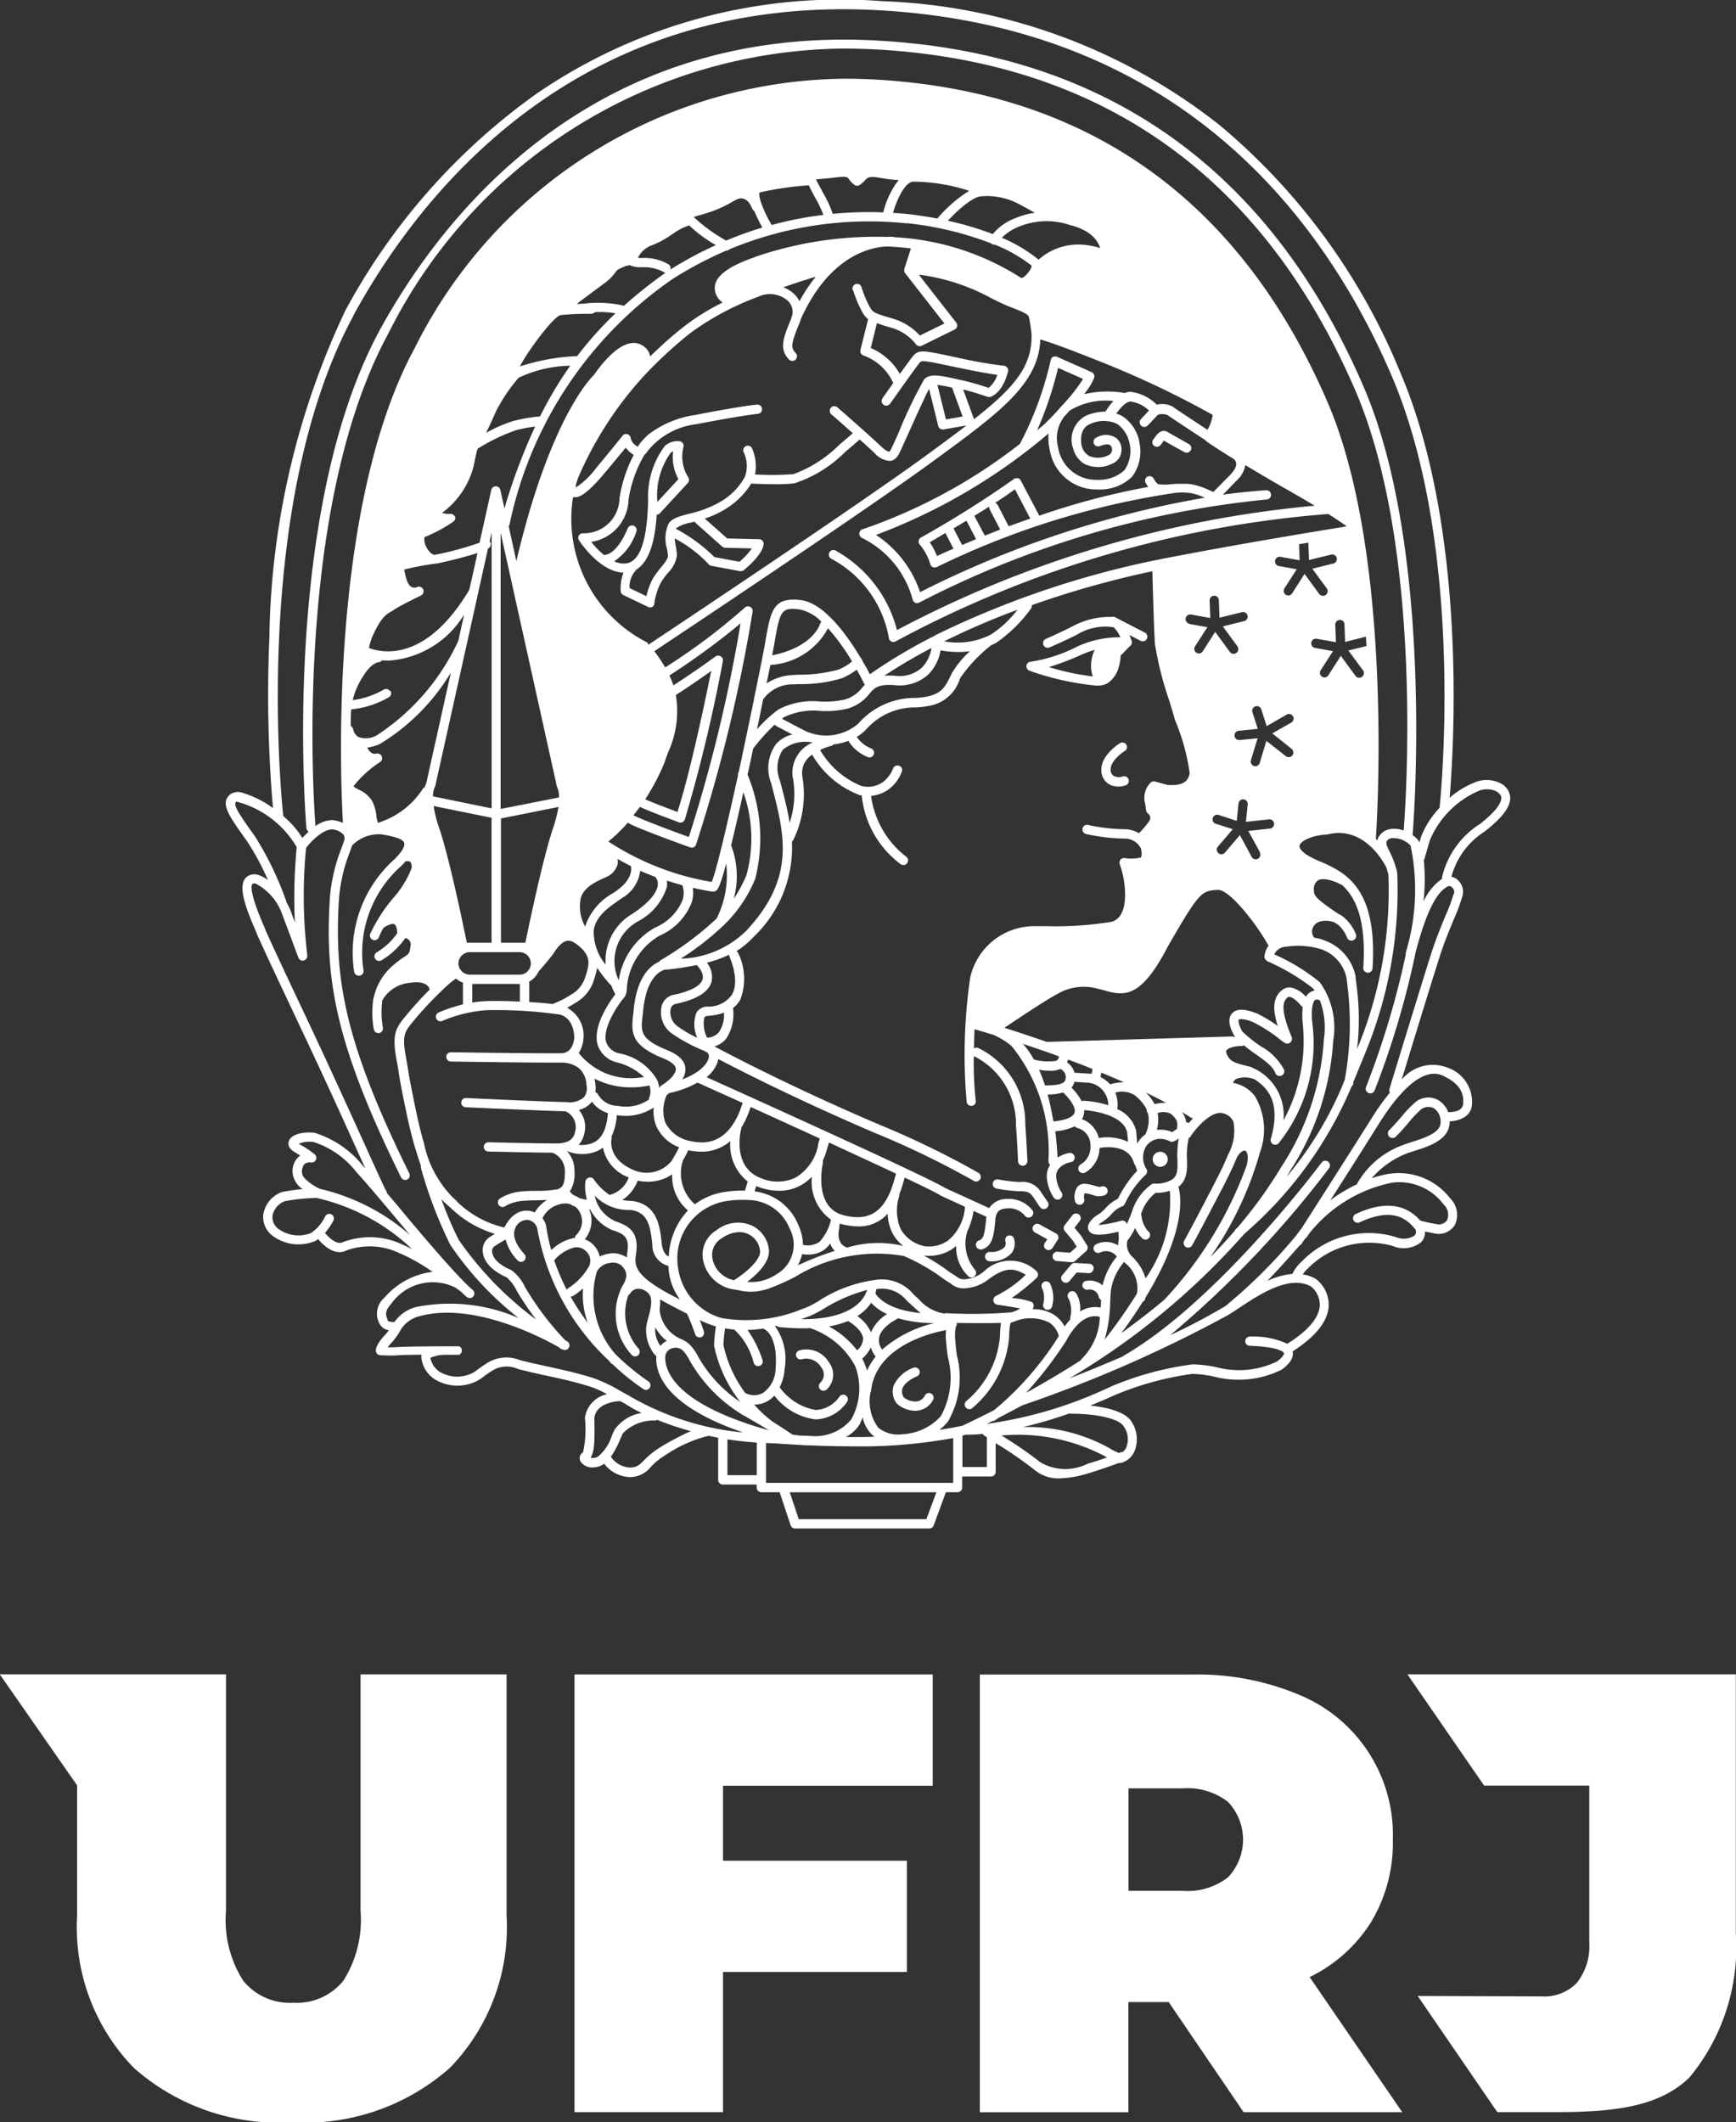
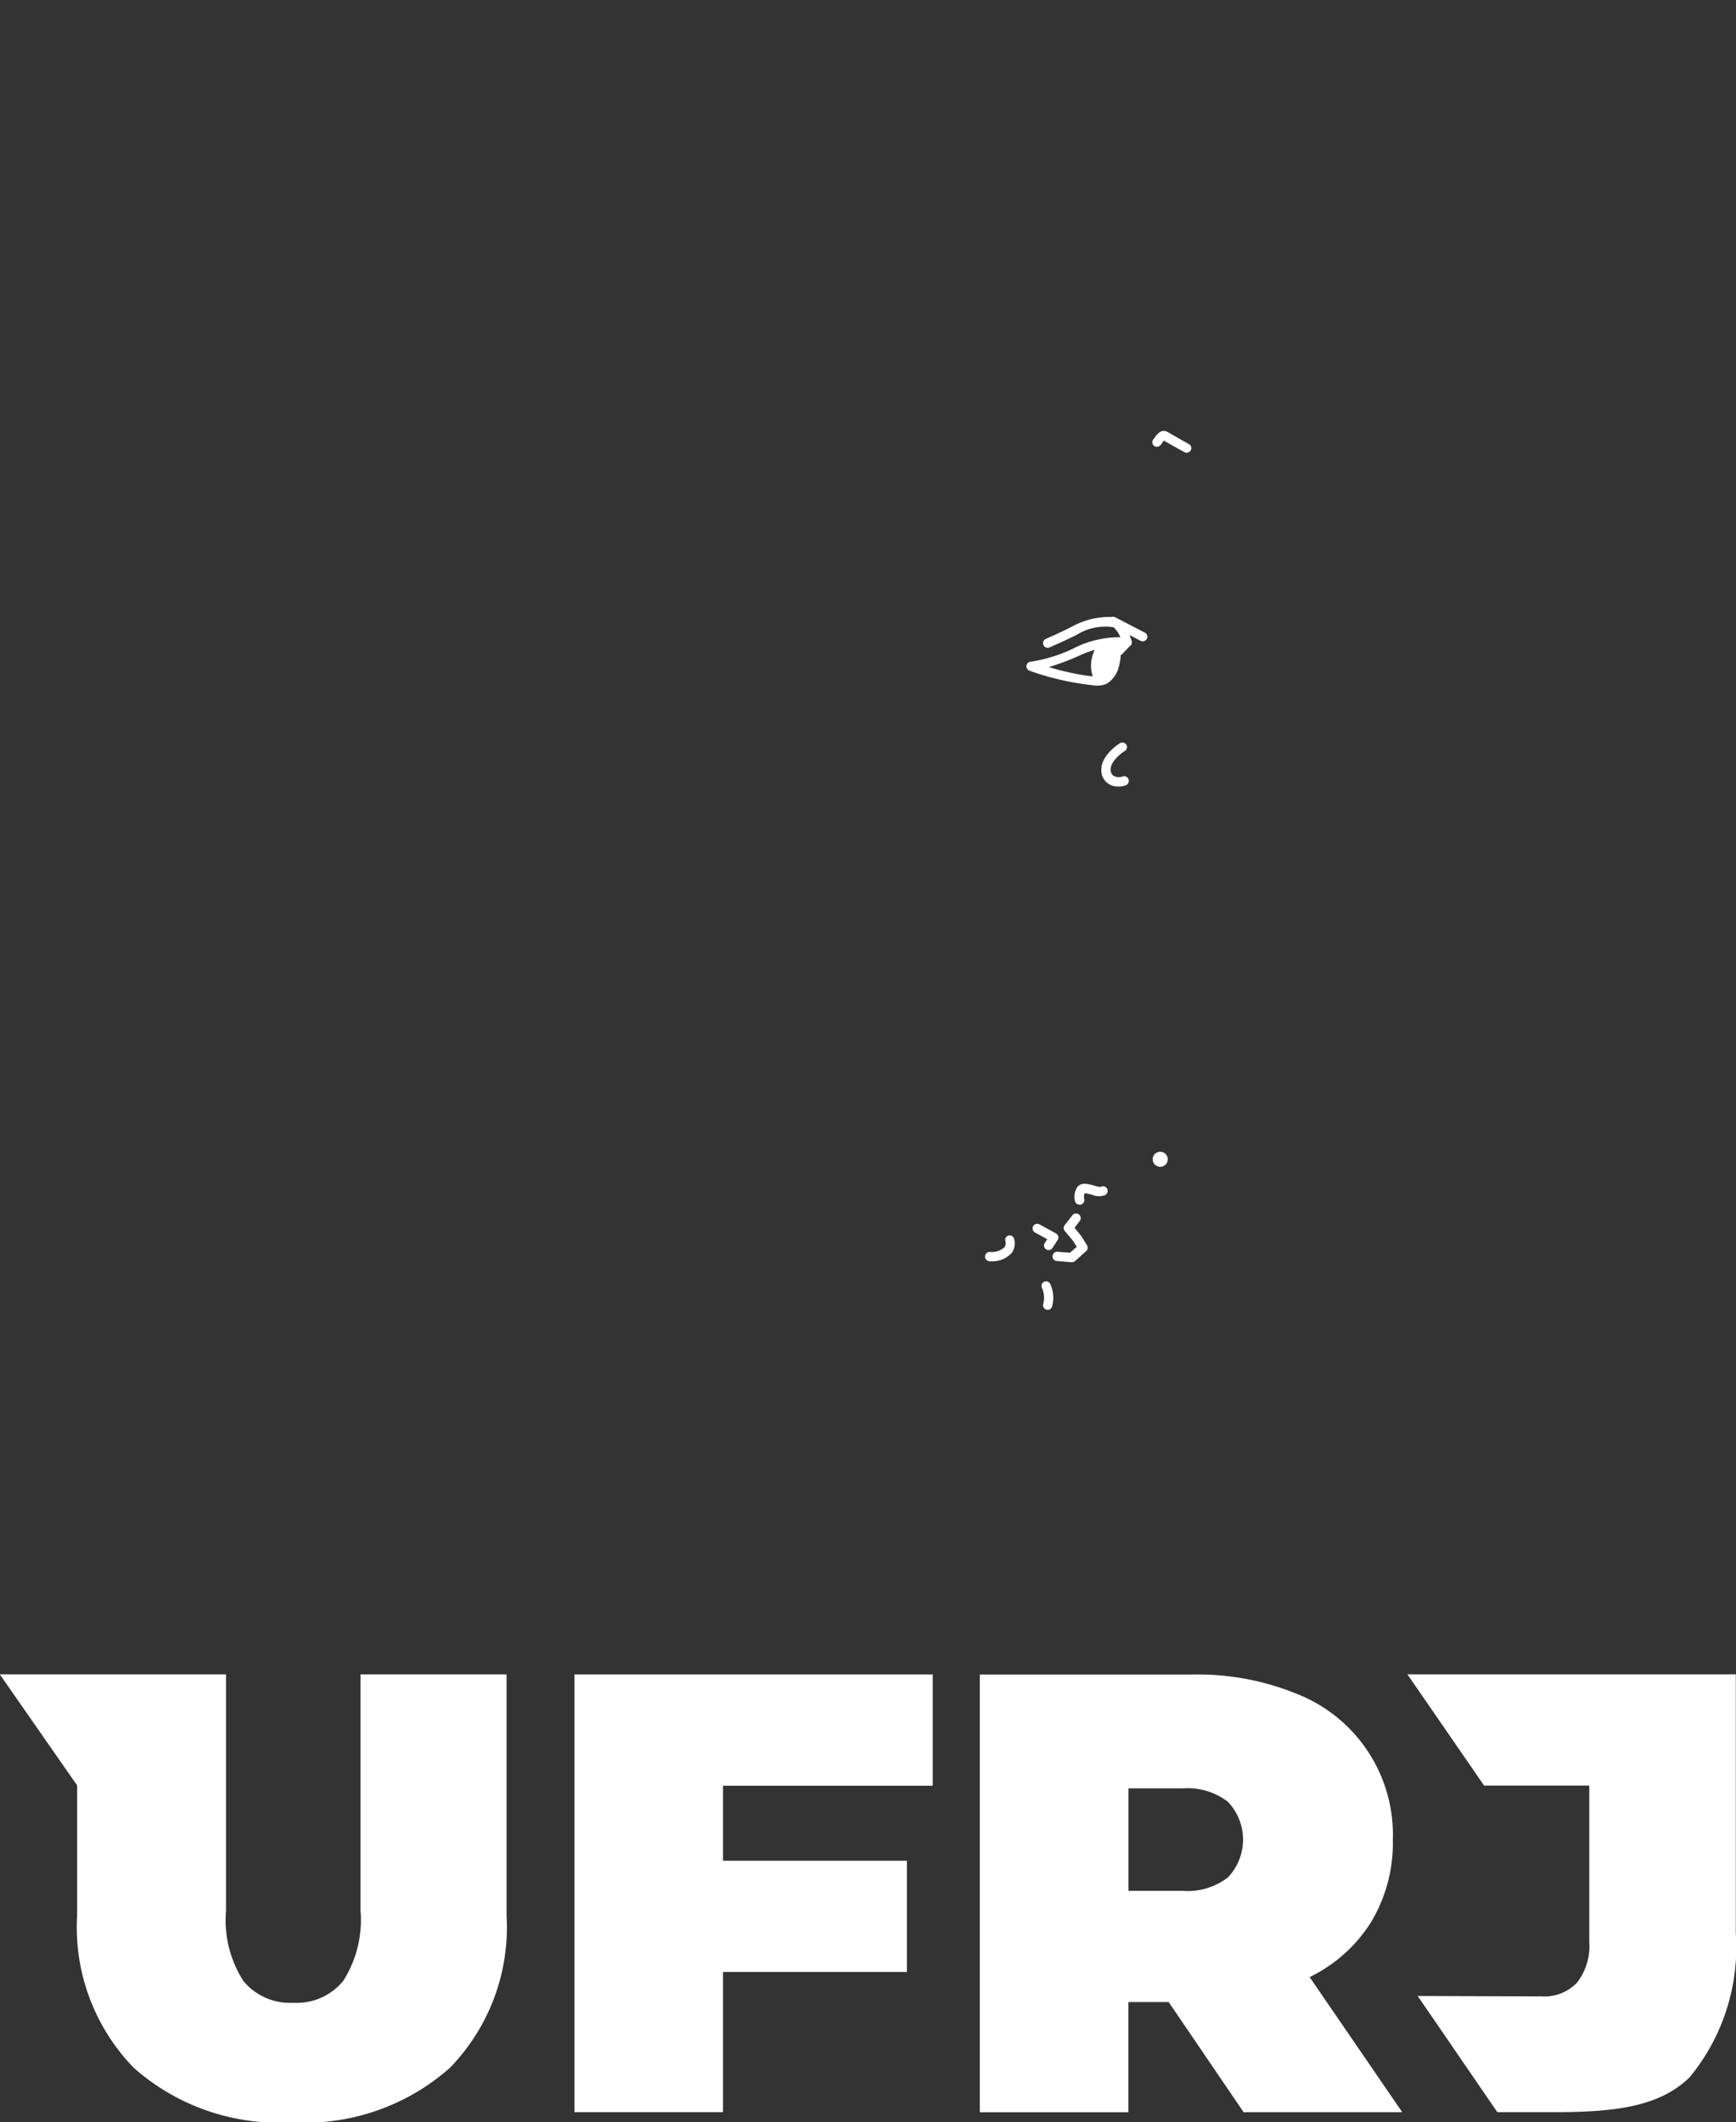
<svg xmlns="http://www.w3.org/2000/svg" width="45.261" height="55.316" viewBox="0 0 45.261 55.316">
  <rect x="0" y="0" width="45.261" height="55.316" fill="#333333" stroke="none" />
  <g id="Camada_1" data-name="Camada 1" transform="translate(0 -0.004)">
    <g id="Group_2379" data-name="Group 2379" transform="translate(0 0.004)">
      <g id="Group_2377" data-name="Group 2377" transform="translate(5.886)">
        <path id="Path_2098" data-name="Path 2098" d="M157.564,59.2a.328.328,0,0,0,.053-.067.393.393,0,0,1,.046-.061c.162.094.518.292.535.3a.135.135,0,0,0,.057.015.126.126,0,0,0,.107-.061.121.121,0,0,0-.046-.164s-.412-.231-.556-.315c-.172-.1-.3.09-.34.151-.008.01-.011.019-.017.025a.119.119,0,1,0,.162.174Z" transform="translate(-133.204 -47.587)" fill="#fff" />
        <circle id="Ellipse_78" data-name="Ellipse 78" cx="0.197" cy="0.197" r="0.197" transform="translate(24.166 30.019)" fill="#fff" />
        <path id="Path_2099" data-name="Path 2099" d="M141.285,167.536a.118.118,0,0,0,.036.166.117.117,0,0,0,.065.019.118.118,0,0,0,.1-.055l.136-.21a.108.108,0,0,0,.015-.094.12.12,0,0,0-.057-.074l-.439-.241a.121.121,0,0,0-.116.212l.325.179-.065.1Z" transform="translate(-119.932 -135.138)" fill="#fff" />
        <path id="Path_2100" data-name="Path 2100" d="M144.266,166.923a.117.117,0,0,0,.08-.031l.286-.256a.123.123,0,0,0,.023-.155l-.151-.241a.047.047,0,0,1-.01-.013l-.164-.2.137-.179a.121.121,0,0,0-.193-.147l-.2.256a.121.121,0,0,0,0,.151l.221.265.092.149-.174.155-.325-.025a.119.119,0,0,0-.13.111.12.12,0,0,0,.111.13l.376.031h.011Z" transform="translate(-122.201 -134.025)" fill="#fff" />
-         <path id="Path_2101" data-name="Path 2101" d="M145.754,172.547a.119.119,0,0,0-.115-.126l-.372-.021a.122.122,0,0,0-.1.042l-.231.273a.12.12,0,0,0,.092.2.116.116,0,0,0,.092-.042l.191-.225.311.017a.12.12,0,0,0,.126-.115Z" transform="translate(-123.125 -139.481)" fill="#fff" />
        <path id="Path_2102" data-name="Path 2102" d="M135.115,168.636a.121.121,0,0,0-.076.153.191.191,0,0,1-.023.151.5.5,0,0,1-.388.124.121.121,0,0,0,0,.243h0a.693.693,0,0,0,.58-.223.428.428,0,0,0,.055-.367.118.118,0,0,0-.153-.076Z" transform="translate(-114.711 -136.433)" fill="#fff" />
-         <path id="Path_2103" data-name="Path 2103" d="M136.731,161.692a.122.122,0,0,0,.1.052.124.124,0,0,0,.071-.023.118.118,0,0,0,.027-.168s-.052-.073-.17-.248a.559.559,0,0,0-.554-.265,4.249,4.249,0,0,1-.571-.069.121.121,0,0,0-.046.237,4.141,4.141,0,0,0,.617.073c.195,0,.26.019.353.157.12.181.172.254.174.256Z" transform="translate(-115.502 -130.231)" fill="#fff" />
        <path id="Path_2104" data-name="Path 2104" d="M146.862,162.139h.023a.123.123,0,0,0,.1-.141.291.291,0,0,1,.008-.159H147a1.087,1.087,0,0,1,.195.042.435.435,0,0,0,.332.006.121.121,0,0,0-.107-.218c-.029.013-.076,0-.157-.023a1.277,1.277,0,0,0-.241-.052.255.255,0,0,0-.212.074.47.47,0,0,0-.069.369.122.122,0,0,0,.118.1Z" transform="translate(-124.602 -130.738)" fill="#fff" />
-         <path id="Path_2105" data-name="Path 2105" d="M150.935,102.258a.291.291,0,0,1-.239-.017.19.19,0,0,1-.074-.166c-.006-.2.258-.411.359-.475a.12.12,0,1,0-.13-.2c-.05.031-.479.319-.472.686a.422.422,0,0,0,.178.359.461.461,0,0,0,.267.076.562.562,0,0,0,.191-.032.123.123,0,0,0,.073-.157.12.12,0,0,0-.155-.073Z" transform="translate(-127.551 -82.02)" fill="#fff" />
+         <path id="Path_2105" data-name="Path 2105" d="M150.935,102.258a.291.291,0,0,1-.239-.017.19.19,0,0,1-.074-.166c-.006-.2.258-.411.359-.475a.12.12,0,1,0-.13-.2c-.05.031-.479.319-.472.686a.422.422,0,0,0,.178.359.461.461,0,0,0,.267.076.562.562,0,0,0,.191-.032.123.123,0,0,0,.073-.157.12.12,0,0,0-.155-.073" transform="translate(-127.551 -82.02)" fill="#fff" />
        <path id="Path_2106" data-name="Path 2106" d="M140.227,85.572a.248.248,0,0,0,.031.017,7.216,7.216,0,0,0,1.694.372.585.585,0,0,0,.279-.052.722.722,0,0,0,.315-.456,1.334,1.334,0,0,0,.046-.29.117.117,0,0,0,.044-.029l.183-.193a.1.1,0,0,0,.032-.025.121.121,0,0,0,.027-.118c-.006-.015-.025-.074-.057-.155l.288.151a.148.148,0,0,0,.057.013.124.124,0,0,0,.107-.065.12.12,0,0,0-.052-.162l-.773-.4a.119.119,0,0,0-.092-.008,2.03,2.03,0,0,0-1.022.244c-.22.113-.391.191-.632.3l-.065.029a.12.12,0,1,0,.1.22l.065-.029c.243-.107.418-.187.644-.3a1.409,1.409,0,0,1,.962-.195.778.778,0,0,1,.174.26,2.635,2.635,0,0,0-1.132.246,3.967,3.967,0,0,1-1.2.391.12.12,0,0,0-.118.124.127.127,0,0,0,.1.116Zm1.321-.409a2.908,2.908,0,0,1,.367-.134.917.917,0,0,0-.053.693,6.589,6.589,0,0,1-1.144-.244A6.437,6.437,0,0,0,141.549,85.163Z" transform="translate(-119.258 -68.091)" fill="#fff" />
-         <path id="Path_2107" data-name="Path 2107" d="M64.314,20.777a.451.451,0,0,0-.262-.361.8.8,0,0,0-.687-.008,2.226,2.226,0,0,0-.63.39c.113-1.348.458-7.033-1.3-11.119a16.542,16.542,0,0,0-4.7-6.416,15.059,15.059,0,0,0-8.8-3.229,14,14,0,0,0-9.021,2.423A16.594,16.594,0,0,0,33.943,8.1a20.58,20.58,0,0,0-1.98,8.524,34.657,34.657,0,0,0,.094,4.443,2.61,2.61,0,0,0-.77-.391.371.371,0,0,0-.327.021c-.3.229-.074.54.412,1.22a6.6,6.6,0,0,1,.554,1.027.791.791,0,0,0-.252-.134.314.314,0,0,0-.29.042c-.279.2-.032.836.244,1.465l0,.008c.208.474.663,1.434,1.027,2.205.094.2.179.382.256.544.519,1.1,1,2.158,1.348,2.931.08.176.147.325.206.453-.021-.023-.04-.044-.057-.061a2.608,2.608,0,0,0-1.266-.867c-.237-.031-.6.015-.67.214-.023.063-.031.183.157.294.053.032.1.059.139.086a.315.315,0,0,0-.052.04.517.517,0,0,0-.143.443.582.582,0,0,0,.258.39c-.147.013-.325.036-.521.073a.125.125,0,0,0-.029.008.745.745,0,0,0-.474.567.608.608,0,0,0,.22.554,1.127,1.127,0,0,0,1.13.151.4.4,0,0,0,.076-.05c.382.451.668.336.729.3a1.782,1.782,0,0,1,1.426.084H35.4a5.238,5.238,0,0,1,.819.47,1.963,1.963,0,0,0-1.256.674.544.544,0,0,0-.13.674.325.325,0,0,0,.244.174.88.88,0,0,1-.084.105c-.191.208-.273.355-.25.454a.12.12,0,0,0,.107.092c.008,0,.134.008.275.008a2.221,2.221,0,0,0,.227-.008c.055-.006.3-.01.58-.013a.149.149,0,0,0-.008.053.772.772,0,0,0,.346.584,1.132,1.132,0,0,0,1.006.092.922.922,0,0,0,.25-.141c.044-.034.1-.078.212-.149a.71.71,0,0,1,.71-.065c.319.08.559.134.792.183.34.074.638.137,1.083.273a2.45,2.45,0,0,1,.443.2.731.731,0,0,0-.575.609v.017a2.793,2.793,0,0,1-.05.89.174.174,0,0,0-.061.243.362.362,0,0,0,.317.149.484.484,0,0,0,.244-.065.472.472,0,0,0,.052-.032.873.873,0,0,0,.674.349.693.693,0,0,0,.54-.264,1.721,1.721,0,0,1,.367-.3,3.546,3.546,0,0,1,1.069-.495.123.123,0,0,0,.065-.019l.256.052v1.1a.12.12,0,0,0,.12.12h.884v.08a.121.121,0,0,0,.12.12h.485a.051.051,0,0,0,0,.019l.281.844a.121.121,0,0,0,.115.082h3.5a.118.118,0,0,0,.113-.078l.311-.844s0-.013.006-.023h.306a.12.12,0,0,0,.12-.12v-.29h.754a.121.121,0,0,0,.12-.12v-.749a10.241,10.241,0,0,1,1,.687.971.971,0,0,0,.67.231,2.828,2.828,0,0,0,.787-.145c.328-.1.6-.2.754-.256.008,0,.017,0,.025,0h.025a.525.525,0,0,0,.355-.3.824.824,0,0,0-.059-.752c-.157-.292-.682-.4-1.09-.445.195-.078.4-.164.609-.26a8.021,8.021,0,0,1,2.049-.565,2.943,2.943,0,0,1,.579.073,2.532,2.532,0,0,0,1.734-.174l.021-.011c.223-.164.319-.323.283-.474.6-.386.918-.783.941-1.182a.858.858,0,0,0-.317-.693s-.008-.008-.011-.008a.926.926,0,0,0-.349-.124.873.873,0,0,1,.136-.158l.01-.01a2.248,2.248,0,0,1,2.2-.573.732.732,0,0,0,.741-.1.362.362,0,0,0,.1-.277l.243.048a.491.491,0,0,0,.537-.223.6.6,0,0,0-.12-.686,1.692,1.692,0,0,0-1.579-.645h-.01a2.921,2.921,0,0,0-.46.118,2.292,2.292,0,0,1,.894-.638c.057-.025.139-.05.223-.076.315-.1.747-.237.876-.552a.588.588,0,0,0,.04-.218c.229-.01.554-.107.582-.432a.948.948,0,0,0-.663-.976,1.045,1.045,0,0,0-1.172.325c.229-.747.806-2.635.978-3.166.13-.411.273-.75.386-1.023a4.9,4.9,0,0,0,.218-.586.412.412,0,0,0-.141-.451.313.313,0,0,0-.143-.065,2.006,2.006,0,0,1,.848-1.167.067.067,0,0,1,.015-.01c.475-.37.687-.659.67-.909ZM34.159,8.216C35.893,5.047,39.987-.2,47.923.275c7.8.464,11.533,5.421,13.29,9.5,1.944,4.508,1.287,11.016,1.26,11.283a2.387,2.387,0,0,0-.493.781v.008l-.034.118s-.008-.019-.011-.027a.159.159,0,0,0-.013-.025.6.6,0,0,0-.153-.141v0c.008-.071.6-7.327-1.274-11.681-2.429-5.637-6.674-8.675-12.616-9.026-.311-.019-.624-.029-.934-.029-6.922,0-10.55,4.739-12.1,7.564C32.236,13.4,32.922,21.51,32.929,21.589a.123.123,0,0,0,.059.092c-.063.057-.118.115-.164.164a2.416,2.416,0,0,0-.5-.571V21.26c-.008-.082-.886-8.026,1.839-13.042ZM60.308,25.681c-.01-.076-.021-.141-.025-.206a.034.034,0,0,0,0-.019,1.262,1.262,0,0,0-.84-.951l-.021-.01a1.551,1.551,0,0,0-.187-.046h-.01c-.008,0-.025-.006-.044-.036a.261.261,0,0,1-.029-.178.286.286,0,0,1,.231-.218.637.637,0,0,1,.344.025c.036.025.073.048.111.074a.888.888,0,0,1,.223.325.119.119,0,0,0,.115.08.086.086,0,0,0,.042-.008.123.123,0,0,0,.074-.155,1.1,1.1,0,0,0-.3-.43.49.49,0,0,0-.151-.1c-.63-.422-.638-.483-.645-.615a.281.281,0,0,1,.105-.262c.157-.092.481.042.582.1a.089.089,0,0,0,.036.011c.369.327.645.913.565,2.167a.12.12,0,0,0,.113.128h.008a.121.121,0,0,0,.12-.113c.137-2.127-.733-2.507-1.365-2.786a2.2,2.2,0,0,1-.355-.178c-.132-.09-.2-.176-.181-.241.032-.116.309-.258.7-.285a.052.052,0,0,0,.023,0c.995-.254,1.516.817,1.539.865v0c.019.057.036.118.053.187a10.757,10.757,0,0,1-.741,4.354l-.076.189a6.67,6.67,0,0,0-.015-1.665Zm-7.147,7.837a.122.122,0,0,0,.141.1.24.24,0,0,1,.285.191.116.116,0,0,0,.061.078c0,.065-.008.132-.01.2a.728.728,0,0,0-.538.1.734.734,0,0,0-.107-.479.121.121,0,1,0-.187.153.76.76,0,0,1,.034.5V34.4a1.64,1.64,0,0,0-.143.179.821.821,0,0,0-.277-.306.992.992,0,0,0-.558-.145.422.422,0,0,0,.023-.052.12.12,0,0,0-.048-.139,1.989,1.989,0,0,0-.521-.1,5.54,5.54,0,0,0,.649-.523.12.12,0,0,0,.038-.1.13.13,0,0,0-.055-.092.986.986,0,0,0-1.35.017.858.858,0,0,1-.561.21.324.324,0,0,1-.16-.074c-.029-.019-.059-.04-.092-.059s-.1-.063-.16-.109a5.046,5.046,0,0,0-.6-.378,1.16,1.16,0,0,0,.136.008,1.091,1.091,0,0,0,.651-.21.742.742,0,0,0,.059-.05,1.034,1.034,0,0,0,.317.794.117.117,0,0,0,.08.031.122.122,0,0,0,.082-.212,1.068,1.068,0,0,1-.189-.993,1.969,1.969,0,0,0,.162-.531l.3.136a.086.086,0,0,0,.036.01.164.164,0,0,1-.008.04l0,.029c-.036.348-.059.517-.181.552a.121.121,0,0,0,.034.237.1.1,0,0,0,.032,0c.285-.082.315-.367.355-.758l0-.029c.025-.244.157-.273.309-.285a.535.535,0,0,1,.466.2.122.122,0,0,0,.2-.137.78.78,0,0,0-.682-.306.532.532,0,0,0-.454.239.016.016,0,0,1-.01-.006l-1.138-.519c-.445-.283-5.192-2.425-6.221-2.889a.851.851,0,0,0,.29-.4.508.508,0,0,0,.013-.074c.653.342,2.12,1.085,4.062,1.917a23.1,23.1,0,0,1,2.6,1.258.117.117,0,0,0,.065.019.121.121,0,0,0,.1-.055.122.122,0,0,0-.034-.168,23.179,23.179,0,0,0-2.633-1.277c-2.192-.938-3.775-1.764-4.258-2.022a.622.622,0,0,0,.306-.2,1.168,1.168,0,0,0,.179-.8.716.716,0,0,0,.185-.208,1.509,1.509,0,0,0-.052-1.226.12.12,0,0,0-.042-.05,2.165,2.165,0,0,0,.445-.37,3.211,3.211,0,0,0,1-2.484.132.132,0,0,0,.031-.034,2.713,2.713,0,0,0,.241-1.663.561.561,0,0,1,.256-.567,2.429,2.429,0,0,0,1.237,1.052.561.561,0,0,0,.055.01,2.544,2.544,0,0,0,1.006,1.783.117.117,0,0,0,.08.031.122.122,0,0,0,.082-.212,2.4,2.4,0,0,1-.924-1.591.957.957,0,0,0,.458-.17c.006,0,.008-.008.011-.01a1,1,0,0,0,.338-.47.118.118,0,0,0-.092-.141.123.123,0,0,0-.145.088.836.836,0,0,1-.256.338.689.689,0,0,1-.559.109,2.215,2.215,0,0,1-1.085-.941,1.627,1.627,0,0,1,.29-.107.12.12,0,0,0,.061-.038,1.542,1.542,0,0,0,.386-.094,1.048,1.048,0,0,0,.514.426.123.123,0,0,0,.038.008.122.122,0,0,0,.038-.237.8.8,0,0,1-.37-.3,1.174,1.174,0,0,0,.222-.17l.006-.006a1.7,1.7,0,0,1,1.327-.592,2.268,2.268,0,0,0,.376-.05,1.006,1.006,0,0,0,.749-.674l.025-.053a3.91,3.91,0,0,1,.783-.831l.008-.008c.046-.021.086-.042.122-.057a3.725,3.725,0,0,0,.922-.9.124.124,0,0,0,.023-.092,24.979,24.979,0,0,1,3.143-.884c.01.378.042,1.5.067,1.894a8.815,8.815,0,0,0,.376,1.486c.048.16.1.323.141.474,0,0,0,.006,0,.008a5.618,5.618,0,0,1,.391,1.407c-.04.164-.12.336-.586.3l-.321-.088a.126.126,0,0,0-.107.023.556.556,0,0,0-.153.538c.008.038.025.153.029.193a.12.12,0,0,0,.044.076.142.142,0,0,1,.044.191,2.354,2.354,0,0,1-.275.327.732.732,0,0,0-.386-.105,4.677,4.677,0,0,1-.93-.109.12.12,0,0,0-.151.08.122.122,0,0,0,.08.151,4.835,4.835,0,0,0,1.012.122.47.47,0,0,1,.414.235.129.129,0,0,0,.013.021c.032.147.019.229-.013.241a1.179,1.179,0,0,1-.412.011.115.115,0,0,0-.111.048.123.123,0,0,0-.013.12,2.23,2.23,0,0,1,.113.472c.031.21.1.907-.334,1.022a8.922,8.922,0,0,1-1.7.113c-.118,0-.223,0-.306,0a1.713,1.713,0,0,0-1.675,1.34,14.032,14.032,0,0,0-.092,3.244.121.121,0,0,0,.118.1h.025a.12.12,0,0,0,.094-.141,8.259,8.259,0,0,1-.05-1.157.083.083,0,0,0,.029.015,1.981,1.981,0,0,1,1.069,1.795c.025.286.055.93.055.934a.121.121,0,0,0,.12.115h.008a.12.12,0,0,0,.115-.126c0-.027-.031-.653-.055-.945a2.176,2.176,0,0,0-1.23-2,.117.117,0,0,0-.107.013c0-.164.008-.334.013-.5.088.025.258.074.491.145a1.978,1.978,0,0,1,.472.288,4.344,4.344,0,0,1,.964,3.006.123.123,0,0,0,.046.092.548.548,0,0,0-.088.321,1.085,1.085,0,0,0,.183.538.126.126,0,0,0,.1.052.124.124,0,0,0,.071-.023.12.12,0,0,0,.029-.168.878.878,0,0,1-.139-.407c-.008-.309.365-.378.382-.38a.121.121,0,1,0-.04-.239.81.81,0,0,0-.306.12c-.01-.235-.031-.466-.059-.686a1.428,1.428,0,0,0,.508-.13.11.11,0,0,0,.063.042.462.462,0,0,1,.346.441.535.535,0,0,1-.25.51.121.121,0,0,0-.055.16.12.12,0,0,0,.107.067.144.144,0,0,0,.055-.011.748.748,0,0,0,.38-.645c.147-.025.764-.1.9.4a.119.119,0,0,0,.036.057.913.913,0,0,0,.048.136,2.906,2.906,0,0,0-.506.735.993.993,0,0,0-.319.241.914.914,0,0,1-.214.179.591.591,0,0,0-.115.088c-.046.046-.189.189-.107.323.029.048.113.191.771.023l.008.2h0a.917.917,0,0,0-.017.16.594.594,0,0,0-.579-.029.12.12,0,0,0-.05.16.121.121,0,0,0,.16.053.35.35,0,0,1,.435.107,1.783,1.783,0,0,0-.372.75.5.5,0,0,0-.42-.118.117.117,0,0,0-.105.137Zm.454.812a1.613,1.613,0,0,1-.472,1.092.1.1,0,0,0-.031.042c-.441.283-.917.565-1.423.846a10.173,10.173,0,0,0,1.075-1.4.028.028,0,0,0,0-.008C53.153,34.216,53.523,34.3,53.615,34.329ZM41.006,31.843a.93.93,0,0,1-.561-.674,1.231,1.231,0,0,0,.928.372c.451.055.521.393.575.905A.555.555,0,0,0,42.37,33a.3.3,0,0,0,0,.059,1.532,1.532,0,0,0,.3.819c-.074-.04-.153-.08-.239-.124-.983-.525-.947-.785-.909-1.058.008-.044.011-.092.015-.137.032-.508-.281-.624-.537-.718Zm-.745,2.635a6.059,6.059,0,0,1-.445-.68h.008a.118.118,0,0,0,.061-.017,2.055,2.055,0,0,0,.256-.195A2.144,2.144,0,0,0,40.262,34.478Zm-.5-.9a.121.121,0,0,0-.044.044,5.485,5.485,0,0,1-.328-.77l0,0a1.079,1.079,0,0,1,.531-.336.363.363,0,0,1,.348.157.327.327,0,0,1,.01.369A1.633,1.633,0,0,1,39.763,33.575Zm-2.234-.947c.011.151.109.439.623.666a1.144,1.144,0,0,1,.267.359,7.771,7.771,0,0,0,.5.741A8.788,8.788,0,0,1,36.9,32.32a9.978,9.978,0,0,1-.454-1.06,1.547,1.547,0,0,0,.139.134c.036.031.071.063.107.094a2.809,2.809,0,0,0,1.15.676c-.042.025-.092.057-.147.092a.4.4,0,0,0-.168.37Zm-.672-1.316-.109-.1a2.806,2.806,0,0,1-.749-1.4c-.128-.428-.239-.978-.309-1.34-.011-.057-.023-.109-.031-.157-.044-.22-.059-.311-.074-.409s-.027-.174-.059-.346c-.107-.567-.027-.668.147-.888a9.6,9.6,0,0,1,.926-.981,2.176,2.176,0,0,1,.233-.185.534.534,0,0,0,.18.107v.567a4.076,4.076,0,0,0-.64.214.12.12,0,0,0,.1.218,3.59,3.59,0,0,1,1.148-.281,11.731,11.731,0,0,1,1.923.115c.134.038.355.166.372.6-.01.122-.061.384-.319.407h-.09c-.519.008-2.786-.025-2.809-.025h0a.121.121,0,0,0-.12.118.125.125,0,0,0,.118.124c.088,0,1.787.027,2.557.027.16,0,.281,0,.338,0H39.6a.731.731,0,0,1,.43.143.607.607,0,0,1,.2.432v.008a.379.379,0,0,1-.065.319.562.562,0,0,1-.449.128c-.571-.01-2.6-.105-2.622-.107h-.008a.121.121,0,0,0-.12.115.119.119,0,0,0,.115.126c.021,0,2,.092,2.6.105a.445.445,0,0,1,.264.483c-.029.149-.069.355-.506.355-.5,0-1.749-.029-1.762-.031a.123.123,0,0,0-.124.118.121.121,0,0,0,.118.124c.011,0,1.13.027,1.678.031a.089.089,0,0,0,.019.01.516.516,0,0,1,.3.474c0,.309-.038.411-.187.468a3.006,3.006,0,0,1-.573.042c-.168,0-.313.008-.4.019a1.234,1.234,0,0,0-.546.189.121.121,0,0,0-.01.172.125.125,0,0,0,.092.042.117.117,0,0,0,.08-.031,1.1,1.1,0,0,1,.42-.128c.074-.01.222-.013.374-.017.107,0,.2-.006.285-.008a.871.871,0,0,0-.321.327.422.422,0,0,0-.157-.046c-.122-.015-.414,0-.636.437a2.621,2.621,0,0,1-1.235-.676Zm21.112-6.263a5.54,5.54,0,0,1,1.2.708c.017.019.032.04.05.061a.289.289,0,0,0-.107.038.337.337,0,0,0-.122.126.717.717,0,0,0-.388-.241.309.309,0,0,0-.233.065c-.254.2-.246.519-.113.936a3.792,3.792,0,0,0-.559-.334s-.006,0-.008,0c-.313-.122-.519-.118-.628.01s-.084.327.074.6c0,.006.008.008.01.013a.041.041,0,0,0-.021,0,.123.123,0,0,0-.063-.015l-4.806.141a.076.076,0,0,0-.025,0c-.42-.147-.8-.271-1.1-.367.323-.218,1.083-.726,1.388-.886a1.348,1.348,0,0,1,1.058-.128c.061.011.124.029.191.048.521.149.943.155,1.617-1.142.829-1.447.888-1.453,1.281-1.486h.025c.3-.027,1.029.907,1.325,1.455a.569.569,0,0,0-.105.271.114.114,0,0,0,.065.12Zm-.391,2.771a.235.235,0,0,0-.025-.01l-.084-.021c-.275-.067-.447-.115-.514-.26a.016.016,0,0,0-.006-.01c-.025-.042-.052-.1-.031-.139.042-.074.256-.116.393-.116a.133.133,0,0,0,.061-.017c.1.082.206.157.309.231.233.166.453.321.51.489a.119.119,0,0,0,.115.08.075.075,0,0,0,.04-.008.123.123,0,0,0,.074-.155,1.479,1.479,0,0,0-.6-.607,3.6,3.6,0,0,1-.489-.391c-.116-.208-.1-.3-.092-.309s.107-.04.355.057a3.884,3.884,0,0,1,.731.468c.109.086.176.137.256.071a.127.127,0,0,0,.031-.157c-.3-.728-.218-.922-.1-1.018a.067.067,0,0,1,.053-.013c.1.011.239.155.29.22a.12.12,0,0,0,.05.038,2.208,2.208,0,0,0,0,.422,4.335,4.335,0,0,1-.5,2.54,1.346,1.346,0,0,0-.831-1.382Zm-1.531,1.329a1.534,1.534,0,0,0-.109.124.123.123,0,0,0-.069-.017.506.506,0,0,0-.118-.273c.084.05.166.1.244.151A.148.148,0,0,0,56.046,29.149Zm-.411.985v.011c.015.325.017.5-.143.605a.8.8,0,0,1-.449.1.115.115,0,0,0-.078.019,1.366,1.366,0,0,0-.485.636,3.543,3.543,0,0,1-.16.4.125.125,0,0,0-.046-.067.12.12,0,0,0-.105-.019,2.966,2.966,0,0,1-.59.111.116.116,0,0,1,.015-.015.57.57,0,0,1,.074-.057,1.19,1.19,0,0,0,.26-.22.7.7,0,0,1,.262-.191.125.125,0,0,0,.074-.061,2.457,2.457,0,0,1,.531-.752.12.12,0,0,0,.034-.166.571.571,0,0,1-.027-.552.437.437,0,0,1,.39-.231.53.53,0,0,1,.248.063.116.116,0,0,0,.109,0,.71.71,0,0,0,.124-.074,2.591,2.591,0,0,0-.038.454Zm-.747,1.973A.742.742,0,0,1,54.7,31.7a.117.117,0,0,0-.013-.046c.008-.025.017-.048.025-.071a1.118,1.118,0,0,1,.359-.489,1.111,1.111,0,0,0,.369-.052,3.522,3.522,0,0,1-.632,2.282,1.3,1.3,0,0,0-.355-.571.427.427,0,0,1-.118-.416,1.452,1.452,0,0,0,.2-.328.823.823,0,0,0,.187.273.124.124,0,0,0,.082.032.122.122,0,0,0,.082-.212ZM52.32,27.913a.612.612,0,0,0,.241-.038l.025-.011a.079.079,0,0,0,.021.013.234.234,0,0,1,.115.25c-.017.071-.042.168-.537.168a3.642,3.642,0,0,0-.157-.409,1.609,1.609,0,0,0,.29.027Zm-.426-.294a2.142,2.142,0,0,0-.286-.409c.286.1.6.2.938.327a.113.113,0,0,1-.08.118A1.393,1.393,0,0,1,51.895,27.619Zm.768.865c.126.116.344.372.292.527-.023.067-.124.181-.55.223-.04-.244-.092-.477-.149-.7a1.539,1.539,0,0,0,.4-.055Zm.1-.792a.519.519,0,0,0,.025-.071c.206.076.422.158.636.246l-.019.124a.078.078,0,0,0-.019,0h-.013l-.418-.027a.492.492,0,0,0-.191-.269Zm.116.661a.381.381,0,0,0,.074-.153l.393.027a.588.588,0,0,1,.489.584,2.646,2.646,0,0,0-.634-.116.123.123,0,0,0-.059.013A1.38,1.38,0,0,0,52.874,28.352Zm.756-.277.017-.115c.2.082.4.166.594.254a1.146,1.146,0,0,0-.348.048s-.008,0-.011.006a.881.881,0,0,0-.252-.191Zm-.447,1.012a.4.4,0,0,0,.019-.149c.124.008,1.022.092,1.123.588l.021.239a1.283,1.283,0,0,0-.762-.1.7.7,0,0,0-.439-.491.615.615,0,0,0,.04-.088Zm.884-.181h0a.825.825,0,0,0-.053-.424.617.617,0,0,1,.5.065,1.087,1.087,0,0,1,.319.376.149.149,0,0,0,.008.057.222.222,0,0,0,.025.042.828.828,0,0,1-.055.521.062.062,0,0,0-.008.025.7.7,0,0,0-.21.229s0,.008-.008.011l-.025-.307V29.49a.84.84,0,0,0-.5-.58Zm1.556.519c-.053.04-.1.067-.126.086a.75.75,0,0,0-.4-.057,1.029,1.029,0,0,0,.021-.439.46.46,0,0,1,.336.013c.17.141.191.223.17.355v.04Zm-.584-.642a1.155,1.155,0,0,0-.231-.306c.181.088.357.178.531.271a1.019,1.019,0,0,0-.3.034Zm-9.431-8.511a2.423,2.423,0,0,1-.084,1.178c-.055-.342-.143-.684-.235-1.031l-.019-.074a.861.861,0,0,1,.076-.8.913.913,0,0,1,.7-.2h.032l.046.011a.858.858,0,0,0-.521.915Zm.777,9.991a1.958,1.958,0,0,0,.122-.342l.042-.139c.645.3,1.255.579,1.749.812l-.042.147c-.227.833-.642,1.119-1.34.932-.771-.208-.538-1.3-.527-1.346a.117.117,0,0,0,0-.063Zm2,.861a2.868,2.868,0,0,0,.107-.321l.031-.107c.5.237.846.407.934.466a.05.05,0,0,0,.017.01l.621.285a1.242,1.242,0,0,1-.43.871.857.857,0,0,1-.621.157.932.932,0,0,1-.622-.439,1.226,1.226,0,0,1-.042-.865.15.15,0,0,0,.006-.057Zm.1,1.354a2.8,2.8,0,0,0-1.465.044.016.016,0,0,1-.01-.006c-.254-.09-.22-.38-.193-.5a.145.145,0,0,0,0-.057l.019-.063a.177.177,0,0,1,.025.008,1.781,1.781,0,0,0,.449.065,1,1,0,0,0,.77-.332,1.212,1.212,0,0,0,.13.519,1.047,1.047,0,0,0,.277.323ZM46.605,31.8a1.273,1.273,0,0,1-.3.573.551.551,0,0,1-.428.078,1.379,1.379,0,0,0-.13-.535,1.41,1.41,0,0,0-1.134-.859l.042-.139.057.023a1.585,1.585,0,0,0,.538.1,1.161,1.161,0,0,0,.552-.134,1.263,1.263,0,0,0,.306-.231,1.214,1.214,0,0,0,.5,1.121Zm.1.808a7.883,7.883,0,0,0-.964.376,1.064,1.064,0,0,0,.109-.292.955.955,0,0,0,.157.011.692.692,0,0,0,.451-.147.816.816,0,0,0,.128-.141.476.476,0,0,0,.118.193Zm-.435-2.752a1.259,1.259,0,0,1-.586.84,1.079,1.079,0,0,1-.894.019c-.775-.283-.538-1.241-.527-1.281a.084.084,0,0,0,0-.031,2.271,2.271,0,0,0,.189-.38l.061-.166c.582.264,1.2.548,1.8.821l-.052.178ZM40.225,31.27a.8.8,0,0,1-.187-.042.652.652,0,0,0-.141-.071.442.442,0,0,1-.1-.1.863.863,0,0,0,.12-.537.73.73,0,0,0-.193-.51h.008a1.027,1.027,0,0,0,.388.074.984.984,0,0,0,.382-.076.659.659,0,0,0,.157-.092,1.048,1.048,0,0,0,.674.777.722.722,0,0,1-.5.456h0a1.55,1.55,0,0,1-.414-.409.115.115,0,0,0-.126-.042.126.126,0,0,0-.09.1,1.173,1.173,0,0,0,.038.464Zm-.191-2.337a.6.6,0,0,0,.307-.176.221.221,0,0,0,.031-.04.812.812,0,0,0,.416.3c-.025.407-.162.682-.39.775a.768.768,0,0,1-.37.053.7.7,0,0,0,.158-.355.667.667,0,0,0-.155-.556Zm-.307-2.664a1.92,1.92,0,0,0,.174-.1l.032-.021a1.025,1.025,0,0,0,.5-.63,1.548,1.548,0,0,0,.074-.29,4.009,4.009,0,0,0,.332.426.134.134,0,0,0,.032.025,2.435,2.435,0,0,0,.111.241c-.137.178-.605.834-.458,1.323a.689.689,0,0,0,.506.453,1.621,1.621,0,0,1,.7.378,1.736,1.736,0,0,1-1.7-.623.859.859,0,0,0,.124-.39v-.011a.819.819,0,0,0-.426-.777Zm-1.239-.861h-1.3a.3.3,0,0,1-.222-.1.126.126,0,0,0-.032-.044.3.3,0,0,1-.042-.149.3.3,0,0,1,.294-.294h1.3a.294.294,0,1,1,0,.588Zm.006.241v.462c-.321-.015-.644-.023-.884-.013a2.724,2.724,0,0,0-.357.038v-.487H38.5ZM54.8,12.576a1.191,1.191,0,0,0,.078.12,19.012,19.012,0,0,0-2.841.749l-.489-.926v0a.013.013,0,0,0-.008-.01s-.006-.008-.008-.01v0l-.006-.006s-.008-.008-.01-.008-.008,0-.008-.008a.013.013,0,0,1-.01-.008s-.008,0-.01,0-.008,0-.01,0h-.055a.014.014,0,0,0-.011,0s-.008,0-.011.006-.006,0-.008,0h0a.013.013,0,0,0-.01.008s-.008.006-.01.008h0a27.543,27.543,0,0,1-2.423,1.524.118.118,0,0,0-.059.09.123.123,0,0,0,.034.1,1.418,1.418,0,0,1,.271.506.115.115,0,0,0,.115.084.164.164,0,0,0,.052-.01,21.219,21.219,0,0,1,6.225-1.936,1.881,1.881,0,0,1,.391.006,1.492,1.492,0,0,1,.369.122,26.313,26.313,0,0,0-7.42,2.461,2.872,2.872,0,0,0-1.15-1.491,15.118,15.118,0,0,0,4.5-2.645,1.443,1.443,0,0,0,.031.428,1.23,1.23,0,0,0,1.234,1.031h.027a1.192,1.192,0,0,0,.884-.33,1.1,1.1,0,0,0,.2-.855,1.04,1.04,0,0,0-.432-.712.794.794,0,0,0-.179-.08c.1-.141.246-.306.372-.315a.859.859,0,0,1,.481.235l-.206.22a.123.123,0,0,0,0,.172.121.121,0,0,0,.172,0l.269-.283a.4.4,0,0,1,.246.008c.071.053.565.378.985.653a.19.19,0,0,0,.027.029c.01.008.189.139.729.472a.2.2,0,0,1,.05.09c.023.107-.074.231-.157.319-.237.241-.342.349-.393.4l-.042.042c-.029-.01-.071-.029-.105-.044a1.933,1.933,0,0,0-.46-.155,1.365,1.365,0,0,0-.157-.013h-.013c-.042,0-.1,0-.179,0-.061,0-.124.008-.181.01a1.352,1.352,0,0,1-.346,0,.446.446,0,0,1-.118-.149.122.122,0,0,0-.164-.046.115.115,0,0,0-.044.158Zm-5,1.2c.107-.063.222-.132.338-.2v0l.25.481c-.12.05-.241.1-.363.153l-.225-.435Zm0,.529c-.141.061-.286.124-.432.191a1.687,1.687,0,0,0-.189-.359c.1-.055.241-.139.409-.241l.21.407Zm.552-.838a.111.111,0,0,1-.01-.017c.13-.08.262-.16.388-.241a.138.138,0,0,0,.011.067l.275.531-.4.158Zm.6-.3a.122.122,0,0,0-.067-.057c.206-.134.39-.256.516-.353l.4.764c-.181.063-.37.132-.563.2,0-.006,0-.008-.006-.013l-.281-.542Zm1.961-1.5a.653.653,0,0,0,.319.439.833.833,0,0,0,.718-.021.377.377,0,0,0,.225-.306.381.381,0,0,0-.134-.359.491.491,0,0,0-.516-.011.12.12,0,1,0,.092.222c.124-.052.223-.059.273-.019a.161.161,0,0,1-.034.248.606.606,0,0,1-.516.031.42.42,0,0,1-.2-.275c-.015-.074-.076-.451.235-.565a.809.809,0,0,1,.7.008.823.823,0,0,1,.321.535.874.874,0,0,1-.143.67.99.99,0,0,1-.708.246h-.017a1,1,0,0,1-1-.84.917.917,0,0,1,.168-.819c.04-.042.082-.088.124-.136l.01-.01a1.805,1.805,0,0,1,1.138-.248,1.776,1.776,0,0,0-.206.275,1.415,1.415,0,0,0-.468.088.7.7,0,0,0-.386.844Zm-.273-1.1a1.345,1.345,0,0,0-.124.137c-.105.115-.206.222-.3.309a.123.123,0,0,0-.019.025q-.086.074-.218.183a9.65,9.65,0,0,0,.548-1.629l.651.29a4.627,4.627,0,0,1-.54.684Zm-11.6,11.824c.118.069.239.132.355.191a.118.118,0,0,0,0,.052s.046.277-.359.571c-.032.025-.069.048-.105.074a1.546,1.546,0,0,0-.735.875,1.065,1.065,0,0,1-.111-.756c.088-.265.365-.4.586-.5l.05-.025a.518.518,0,0,0,.319-.332.36.36,0,0,0,0-.143Zm1.291.567c.143.046.277.086.4.12a.62.62,0,0,1,.008.378,1.329,1.329,0,0,1-.712.722,1.884,1.884,0,0,0-.955,1.377,1.182,1.182,0,0,1,.491-1.531,1.534,1.534,0,0,0,.764-.9.574.574,0,0,0,0-.162Zm.668.185c.3.071.5.1.523.1h.017a.133.133,0,0,0,.061-.017c.042-.025.1-.057.273-.716a2.525,2.525,0,0,1-.25,1.436,8.205,8.205,0,0,1-1.455,1.083.147.147,0,0,0-.042.042c-.214.092-.6.384-.67,1.321-.073.537-.071.855.783,1.2.2.082.315.178.321.271.01.157-.248.359-.376.433a.13.13,0,0,0-.055.069.731.731,0,0,0-.059-.218,1.452,1.452,0,0,0-.978-.686.458.458,0,0,1-.346-.29c-.109-.361.288-.949.449-1.146A.088.088,0,0,0,41.216,26a.376.376,0,0,0,.065-.212,1.718,1.718,0,0,1,.863-1.4,1.561,1.561,0,0,0,.831-.867A.809.809,0,0,0,43,23.135Zm-2.538,5.114a1.114,1.114,0,0,0-.021-.139,2.053,2.053,0,0,0,.959.227,2.1,2.1,0,0,0,.47-.05.427.427,0,0,1,0,.309.129.129,0,0,0-.01.059,1.06,1.06,0,0,1-.813.164.593.593,0,0,1-.51-.29.119.119,0,0,0-.074-.065.829.829,0,0,0,0-.218Zm.42,1.424a.08.08,0,0,0,0-.052,1.471,1.471,0,0,0,.141-.559h.006a1.32,1.32,0,0,0,.957-.2,1.017,1.017,0,0,0,.061.474,1.055,1.055,0,0,0,.6.563,3.542,3.542,0,0,1-.2.361.841.841,0,0,1-.939.252C40.762,30.231,40.88,29.7,40.886,29.676Zm1.209-6.6c-.025.155-.158.407-.659.739a1.414,1.414,0,0,0-.7,1.327,1.332,1.332,0,0,1-.311-.886c.044-.369.378-.6.645-.785.038-.025.074-.052.107-.074a.951.951,0,0,0,.46-.7c.137.059.273.115.407.164a.107.107,0,0,0,.023.05.244.244,0,0,1,.023.172Zm-5.287-9.6a.123.123,0,0,0-.118-.084.572.572,0,0,1-.22-.025,2.177,2.177,0,0,0,.823-1.218c.063-.315.088-.4.094-.42a.1.1,0,0,0,.011-.034,4.954,4.954,0,0,1,.983-.477,3.523,3.523,0,0,1,.516-.1,15.156,15.156,0,0,0-.8,2.133l-.107-.483a.119.119,0,0,0-.118-.094.121.121,0,0,0-.118.094l-.306,1.377a8.258,8.258,0,0,1-1.163.315c-.092.01-.239-.168-.273-.338C36,14.06,36,14.01,36.019,14a3.816,3.816,0,0,0,.741-.4.121.121,0,0,0,.044-.137Zm10.384-5.9a3.256,3.256,0,0,0,.241.571.708.708,0,0,0,.145.174l-.2.8a.12.12,0,0,0,.078.143,1.358,1.358,0,0,1,.77.7c0,.008.008.01.01.017-.137.191-.254.357-.283.4a.121.121,0,1,0,.2.139c.189-.267.693-.981.777-1.075.05-.057.149-.042.819.1l.12.025c.554.118.9.174,1.077.2a.685.685,0,0,1-.229.34,5.894,5.894,0,0,0-.752-.212l-.1-.023c-.412-.09-.684-.149-.827.015a11.877,11.877,0,0,0-.665,1.388c-.076.174-.139.307-.172.378-.017.036-.052.109-.074.115,0,0-.059.008-.216-.141-.33-.315-1.1-.985-1.134-1.014a.119.119,0,0,0-.17.011.123.123,0,0,0,.011.17c.006,0,.273.239.561.493-.067.059-.179.157-.349.3a3.293,3.293,0,0,1-1.2.768,7.947,7.947,0,0,1-1,.008,1.16,1.16,0,0,0-.076-.678.118.118,0,0,0-.158-.063.12.12,0,0,0-.063.158.824.824,0,0,1,.031.647,1.7,1.7,0,0,1-.676.67,2.9,2.9,0,0,1-.77.288c-.246.065-.441.115-.537.25a.936.936,0,0,0-.046.666,1.594,1.594,0,0,1,.025.187c0,.073-.1.2-.189.307a2.486,2.486,0,0,0-.2.273,1.739,1.739,0,0,0-.172.468l-.441-.212a.629.629,0,0,1,.143-.437.1.1,0,0,0,.029-.042c.376-.223.5-.848.537-1.434a.117.117,0,0,0,.086-.04l.724-.785a.121.121,0,0,0,.008-.155,1.017,1.017,0,0,1-.122-.781.121.121,0,0,0-.015-.1.134.134,0,0,0-.086-.053.482.482,0,0,0-.384.124,2.2,2.2,0,0,0-.435,1.421c-.027,1.081-.223,1.615-.6,1.642a.616.616,0,0,1-.286-.057,1.467,1.467,0,0,0,.577-.77.12.12,0,1,0-.222-.092c-.292.7-.592.7-.624.693a2.145,2.145,0,0,1-.328-.338,1.143,1.143,0,0,0,.972-1.1,3.312,3.312,0,0,1,.414-1.169.376.376,0,0,0,.074-.078c.006-.008.01-.017.019-.031A1.915,1.915,0,0,1,43.1,11.06c1.167-.227,1.6-.269,1.6-.271a.12.12,0,0,0-.023-.239c-.017,0-.443.042-1.627.273a2.606,2.606,0,0,0-1.182.489.013.013,0,0,0-.01.008,1.546,1.546,0,0,0-.294.33.349.349,0,0,1-.04-.029s-.008-.006-.008-.008a.3.3,0,0,1-.132-.187.124.124,0,0,0-.086-.105.116.116,0,0,0-.128.042s-.231.292-.7.855a2,2,0,0,1-.517.491.494.494,0,0,1,.006-.088c.017-.055.034-.109.055-.166A9.436,9.436,0,0,1,41.65,9.889l.019-.023a11.1,11.1,0,0,1,1.281-1.19,7.226,7.226,0,0,1,1.762-.939.707.707,0,0,1,.768.107.4.4,0,0,1,.115.38c0,.008-.008.019-.011.027a.1.1,0,0,0-.01.046c0,.006,0,.01-.006.015-.218.521-.311.785-.069,1.05a.122.122,0,1,0,.179-.164c-.118-.128-.124-.223.113-.791a.9.9,0,0,0,.034-.1c.762-1.677,1.862-1.866,2.242-1.879.2.008.412.025.622.052L48.522,7l-.006.025v.032a.026.026,0,0,0,0,.017s0,.006,0,.008.006.01.008.015a.012.012,0,0,0,0,.008h0v0l1.039,1.331-.64.313a1.555,1.555,0,0,0-.729-.447c-.483-.141-.493-.158-.58-.3a2.94,2.94,0,0,1-.214-.516.12.12,0,0,0-.151-.078.128.128,0,0,0-.078.157Zm2.853,3.279-.437.076-.223-.9a3.829,3.829,0,0,1,.388.073.018.018,0,0,0,0,.013l.269.737Zm-6.972,2.767.7.623a.124.124,0,0,0,.076.031l.7.017a1.973,1.973,0,0,1-.325.348l-.653-.122a4.307,4.307,0,0,0-1.006-.739h0v-.006a.927.927,0,0,1,.4-.155c.027-.008.057-.013.086-.023a.3.3,0,0,0,.025.025ZM42.63,12.49l-.554.6v-.04a1.9,1.9,0,0,1,.351-1.245.241.241,0,0,1,.063-.042,1.192,1.192,0,0,0,.137.728Zm3.58-5.274a4.132,4.132,0,0,0-.426.64.665.665,0,0,0-.128-.178.828.828,0,0,0-.294-.185c.338-.12.644-.216.85-.277Zm-1.589-.51c-.584.2-.917.416-1.014.649a.418.418,0,0,0,.019.359.422.422,0,0,0,.157.174,5.936,5.936,0,0,0-.976.6,10.176,10.176,0,0,0-.917.808.391.391,0,0,0-.139-.244.445.445,0,0,0-.349-.105c-.355.044-.728.474-.978.831-.124.12-1.163,1.214-2.022,4.852l-.2-.913a.113.113,0,0,0,.023-.042,10.33,10.33,0,0,1,4.264-6.408,10,10,0,0,1,1.382-.729.114.114,0,0,0,.082-.034,9.471,9.471,0,0,1,4.608-.68l.05,0a8.582,8.582,0,0,1,2.169.523.11.11,0,0,0,.053.032.093.093,0,0,0,.04,0,3.893,3.893,0,0,1,.962.548v.008a.051.051,0,0,1,0,.019.074.074,0,0,0-.011.034.7.7,0,0,1-.164.214c-.063.059-.1.044-.111.038s-.006,0-.011-.008a6.763,6.763,0,0,0-3.282-1.045.124.124,0,0,0-.025-.008,1.415,1.415,0,0,0-.168,0,9.751,9.751,0,0,0-3.437.521ZM39.454,20.487a.115.115,0,0,0,.017.042.578.578,0,0,1,.042.26l-1.52.3v-7.2l1.463,6.6Zm13.768-14.1a1.552,1.552,0,0,0-1.207.388l-.008-.01L52,6.758A3.973,3.973,0,0,0,51.06,6.2a1.337,1.337,0,0,1,.491-.306,1.89,1.89,0,0,1,1.283-.025c.55.136.731.409.789.6a1.981,1.981,0,0,0-.4-.082Zm-1.762-.714a1.409,1.409,0,0,0-.636.433,7.884,7.884,0,0,0-1.171-.348c.256-.281.661-.638.886-.638a1.753,1.753,0,0,1,.869.155c.137.065.34.178.512.275A1.846,1.846,0,0,0,51.459,5.673ZM49.38,5.7c-.229-.042-.475-.082-.739-.113l-.052-.006c-.124-.011-.244-.021-.367-.029.088-.3.29-.787.521-.813a4.765,4.765,0,0,1,1.465.239,3.53,3.53,0,0,0-.829.722Zm-1.405-.16a9.829,9.829,0,0,0-1.323.038,3.041,3.041,0,0,0-.256-.552c-.053-.1-.107-.2-.155-.292-.01-.023-.019-.042-.025-.055.032,0,.076-.008.116-.01.086-.008.2-.015.344-.034.338-.046.359-.017.4.042a.654.654,0,0,0,.137.143.121.121,0,0,0,.141.006.786.786,0,0,0,.134-.118c.073-.074.111-.118.367-.074a3.7,3.7,0,0,0,.514.063,2.231,2.231,0,0,0-.4.842Zm-1.568.065a9.449,9.449,0,0,0-1.348.264c-.241-.411-.365-.785-.311-.85a8.487,8.487,0,0,1,1.277-.185v0c.05.1.105.206.158.306a2.965,2.965,0,0,1,.223.46Zm-1.589.33a9,9,0,0,0-.945.34,4.168,4.168,0,0,1-.844-.613V5.66c.025-.01.074-.025.12-.038.088-.025.206-.057.372-.116a2.872,2.872,0,0,0,.5-.235c.141-.08.195-.107.283-.092.166.031.241.248.241.25a.122.122,0,0,0,.061.073,3.8,3.8,0,0,0,.214.439ZM43.6,6.395a9.811,9.811,0,0,0-1.182.634.122.122,0,0,0-.036-.128,1.241,1.241,0,0,0-.7-.172c-.034,0-.074,0-.109-.006a.638.638,0,0,1,.33-.313,2.273,2.273,0,0,0,.546-.29l.08-.053a1.4,1.4,0,0,1,.38-.187,3.578,3.578,0,0,0,.7.516Zm-1.936.575a1.1,1.1,0,0,1,.558.113.115.115,0,0,0,.071.029A12.338,12.338,0,0,0,41.2,7.98a.238.238,0,0,0-.038-.019,3.106,3.106,0,0,0-1.01-.042c-.057,0-.12.008-.174.01.107-.092.279-.212.4-.306.109-.08.223-.162.321-.237a1.281,1.281,0,0,0,.29-.288c.036-.05.05-.069.168-.118a.688.688,0,0,1,.2-.065.622.622,0,0,0,.3.053Zm-1.3,1.209a.113.113,0,0,0,.086-.038,2.428,2.428,0,0,1,.538.029,9.156,9.156,0,0,0-1,1.117c-.01,0-.021,0-.032,0a5.538,5.538,0,0,0-1.463.269,5.029,5.029,0,0,1,.3-.481c.559-.791.737-.852.754-.857a7.07,7.07,0,0,1,.819-.034Zm-.559,1.36a10.033,10.033,0,0,0-.785,1.319,4.068,4.068,0,0,0-.7.12,3.717,3.717,0,0,0-.707.309c.086-.174.183-.386.262-.569a4.382,4.382,0,0,1,.588-.869,3.267,3.267,0,0,1,1.344-.313ZM38,21.337l1.5-.3a3.27,3.27,0,0,1-.139.546c-.267.791-.634,2.555-.724,2.994h-.636v-3.24Zm3.626-.3c.212.1.819.327,1.012.4a.1.1,0,0,0,.042.008.114.114,0,0,0,.052-.011.128.128,0,0,0,.063-.071,40.821,40.821,0,0,0,.991-4.126.12.12,0,0,0-.053-.124.121.121,0,0,0-.136,0c-.493.359-.949.659-1.1.754a1.9,1.9,0,0,0-.105-.256,19.211,19.211,0,0,0,1.856-1.36A39.522,39.522,0,0,1,42.9,21.82c-.412-.149-1.232-.454-1.447-.567a2.6,2.6,0,0,0,.168-.218Zm.939-2.923.019-.01c.05-.032.439-.281.9-.613-.222,1.087-.577,2.738-.882,3.676-.39-.145-.7-.267-.84-.33a5.771,5.771,0,0,0,.508-.968v-.008c.025-.076.055-.157.084-.237a2.571,2.571,0,0,0,.206-1.51Zm-.733-1.346a.1.1,0,0,0-.032-.025,3.613,3.613,0,0,1-1.919-3.785.161.161,0,0,0,.052.008c.16,0,.386-.181.733-.586.277-.33.472-.567.588-.708a.651.651,0,0,0,.136.137.425.425,0,0,0,.073.052,3.624,3.624,0,0,0-.372,1.13.927.927,0,0,1-.962.913.122.122,0,0,0-.1.065.114.114,0,0,0,.008.12c.023.034.538.823,1.157.84a1.188,1.188,0,0,0-.071.485.117.117,0,0,0,.069.1l.649.311a.126.126,0,0,0,.052.011.14.14,0,0,0,.057-.013A.123.123,0,0,0,42,15.727a1.706,1.706,0,0,1,.17-.538,2.276,2.276,0,0,1,.178-.246.835.835,0,0,0,.241-.456,1.413,1.413,0,0,0-.027-.227c-.011-.069-.025-.149-.031-.223a3.385,3.385,0,0,1,.873.661.131.131,0,0,0,.076.052l.754.141h.023a.124.124,0,0,0,.076-.027c.08-.065.481-.4.516-.67a.121.121,0,0,0-.118-.136l-.831-.019-.586-.519a2.423,2.423,0,0,0,.479-.212,2.045,2.045,0,0,0,.733-.7c.126.008.39.017.644.017a3.85,3.85,0,0,0,.479-.023,3.3,3.3,0,0,0,1.329-.821c.191-.16.311-.265.376-.323.147.132.286.258.384.351a.583.583,0,0,0,.378.206.194.194,0,0,0,.048,0c.143-.027.206-.16.25-.254.031-.067.092-.2.172-.378.155-.344.449-1,.577-1.245l.239.968a.12.12,0,0,0,.116.092h.021l.6-.105c-.3.229-.64.481-1.027.764-1.768,1.293-6.66,4.548-7.264,4.949-.008-.01-.013-.019-.019-.025Zm8.224-6.611a6.524,6.524,0,0,1,.626.189.144.144,0,0,0,.09,0c.34-.143.443-.64.449-.661a.108.108,0,0,0-.023-.1.126.126,0,0,0-.086-.048,11.112,11.112,0,0,1-1.192-.208l-.12-.025c-.785-.168-.905-.193-1.05-.025-.048.055-.193.256-.349.472a1.588,1.588,0,0,0-.758-.676l.16-.647c.088.032.2.067.351.111a1.258,1.258,0,0,1,.663.433.123.123,0,0,0,.1.055.128.128,0,0,0,.053-.011l.859-.422a.119.119,0,0,0,.042-.181L48.9,7.17a.211.211,0,0,1,.055,0,5.373,5.373,0,0,1,1.852.619c.189.092.351.172.5.227.414.157.435.2.453.241,0,.008.006.011.008.019.032.141.061.386.065.422.031.829-.42,1.388-1.5,2.234a.08.08,0,0,0-.008-.029l-.273-.745ZM34.705,16.475c.189-.39.317-.466.432-.531a.8.8,0,0,0,.092-.057c.107-.076.533-.288.686-.361a.122.122,0,0,0,.059-.157.117.117,0,0,0-.151-.067.18.18,0,0,1-.158,0c-.115-.067-.16-.313-.183-.433,0-.008,0-.013,0-.021a7.71,7.71,0,0,1,.842-.157h.008a10.8,10.8,0,0,0,1.058-.273l-.214.959c-1.09,1.82-2.183,1.675-2.616,1.518a1.416,1.416,0,0,1,.147-.422Zm2.7-1.014a.123.123,0,0,0,.008-.036l.25-1.123.019-.011a.123.123,0,0,0,.034-.168.051.051,0,0,1-.01-.011l.052-.225v7.187l-1.528-.313a.541.541,0,0,1,.042-.233.139.139,0,0,0,.017-.042l1.117-5.024Zm-1.016,6.122a3.006,3.006,0,0,1-.143-.571l1.51.307v3.258h-.644c-.09-.437-.454-2.2-.722-2.994Zm2.347,4.006a.543.543,0,0,0,.243-.26.027.027,0,0,0,.008-.008c.006-.008.149-.164.369-.443,0,0,.006-.008.008-.011.13-.214.256-.328.37-.342.132-.015.275.107.4.231.174.2.189.355.074.684a.787.787,0,0,1-.4.5l-.032.021a2.064,2.064,0,0,1-.376.189.109.109,0,0,0-.04.025c-.164-.021-.384-.04-.621-.053v-.535Zm2.82,5.188a1.3,1.3,0,0,0,.264.027,1.107,1.107,0,0,0,.645-.191,1.155,1.155,0,0,0,.412.941,1.846,1.846,0,0,0-.5,1.2c-.067-.027-.158-.107-.183-.33-.046-.439-.109-1.039-.789-1.119h-.008a1.66,1.66,0,0,1-.233-.023,1.039,1.039,0,0,0,.4-.5Zm1.182-.485a.084.084,0,0,0,0-.031,2.441,2.441,0,0,0,.145-.277,1.675,1.675,0,0,0,.34.038,1.14,1.14,0,0,0,.758-.275,1.216,1.216,0,0,0,.454,1.054l-.074.237a2.8,2.8,0,0,0-.495.029,1.72,1.72,0,0,0-.81.327,1.084,1.084,0,0,1-.325-1.1Zm1.5-1.354c-.39.993-1.05.863-1.335.8a.906.906,0,0,1-.622-.487.975.975,0,0,1,.044-.707l.063-.05a2.5,2.5,0,0,0,.737-.273l1.178.531-.065.183Zm-1.522-.785a.468.468,0,0,0,.094-.3c-.011-.195-.172-.355-.472-.477-.722-.294-.7-.485-.636-.949v-.008c.08-1.069.571-1.144.6-1.146a.034.034,0,0,0,.019,0c.008,0,.019,0,.029,0h.013c.285-.032.529-.073.745-.116a.179.179,0,0,0,.017.023s.181.179.132.351-.327.317-.781.409h-.008a.41.41,0,0,0-.285.325.682.682,0,0,0,.241.653,4.159,4.159,0,0,0,.869.472c.011.008.038.021.08.042a0,0,0,0,0,0,0,.138.138,0,0,1,.04.158c-.044.176-.279.4-.7.554Zm.661-1.1a.807.807,0,0,1-.074-.525c.008-.011.025-.042.1-.046a1.447,1.447,0,0,0,.412-.084.809.809,0,0,1-.134.514A.414.414,0,0,1,43.374,27.05Zm.008-.813a.333.333,0,0,0-.292.168.859.859,0,0,0,.025.644,2.916,2.916,0,0,1-.538-.317.454.454,0,0,1-.157-.418.176.176,0,0,1,.107-.141c.558-.113.882-.307.96-.579a.59.59,0,0,0-.12-.5,3.042,3.042,0,0,0,.579-.21.133.133,0,0,0,.01.048c0,.008.286.623.061,1a.749.749,0,0,1-.638.306Zm-.689-1.253a7.43,7.43,0,0,0,1.1-.855.118.118,0,0,0,.034-.034,3.506,3.506,0,0,0,.8-1.188,4.313,4.313,0,0,0-.2-2.715c.05-.225.1-.454.147-.682a0,0,0,0,0,0,0,5.334,5.334,0,0,1,.561-.621.131.131,0,0,0,.042.036l.418.22a.844.844,0,0,0-.422.246,1.065,1.065,0,0,0-.132,1.018l.019.074c.334,1.283.621,2.391-.653,3.764a2.536,2.536,0,0,1-1.711.741Zm1.314-2.931L44,22.041c.086-.348.191-.8.321-1.386a3.6,3.6,0,0,1,.08,2.158,3.415,3.415,0,0,1-.332.619,2.233,2.233,0,0,0-.061-1.377Zm2.521-5.673a5.6,5.6,0,0,1,.623.861,1.266,1.266,0,0,1-.357.214,3.872,3.872,0,0,1-1.054.132l-.124.008a1.386,1.386,0,0,0-.693.218c.036-.176.069-.338.1-.481A1.819,1.819,0,0,0,46.527,16.38Zm-1.459.7c.029-.149.052-.265.063-.34.143-.823.176-.913.651-.855a1.1,1.1,0,0,1,.571.323.128.128,0,0,0-.038.059c0,.006-.179.6-1.247.815Zm.561.76.124-.008a3.667,3.667,0,0,0,1.14-.155,1.85,1.85,0,0,0,.38-.222c.076.137.141.256.185.351a.182.182,0,0,0,.029.038l-.074.082a.86.86,0,0,1-.454.309,2.421,2.421,0,0,1-.628.052,1.92,1.92,0,0,0-1.1.206,3.645,3.645,0,0,0-.559.517c.057-.271.111-.533.16-.779a.949.949,0,0,1,.794-.393Zm.2,1.161-.506-.267.053-.04a1.791,1.791,0,0,1,.957-.162,2.469,2.469,0,0,0,.7-.061,1.1,1.1,0,0,0,.567-.384c.136-.157.223-.258.655-.229a1.106,1.106,0,0,0,.88-.273,1.168,1.168,0,0,0,.323-.632,2.779,2.779,0,0,0,.46.042,2.133,2.133,0,0,0,.306-.021,2.54,2.54,0,0,0-.472.575l-.025.053c-.147.3-.229.46-.588.548a2.064,2.064,0,0,1-.34.042,1.954,1.954,0,0,0-1.486.67A1.286,1.286,0,0,1,45.83,19Zm2.158-1.384c.4-.264.815-.506,1.235-.728a.936.936,0,0,1-.256.519.88.88,0,0,1-.7.206,2.009,2.009,0,0,0-.285,0Zm1.566-.9a19.285,19.285,0,0,1,1.911-.823,2.867,2.867,0,0,1-.689.644,1.9,1.9,0,0,1-1.22.179Zm-.231-.155a.117.117,0,0,0-.027.013,14.138,14.138,0,0,0-1.68,1c-.044-.088-.113-.214-.2-.359a.119.119,0,0,0-.044-.074c-.349-.586-.951-1.426-1.558-1.5-.72-.086-.781.273-.918,1.054-.042.25-.149.787-.286,1.451h0a.121.121,0,0,0-.01.057c-.12.582-.262,1.255-.4,1.911a.12.12,0,0,0-.021.092c-.285,1.295-.567,2.5-.686,2.782a7.039,7.039,0,0,1-2.694-1.054,4.132,4.132,0,0,0,.506-.491l.015.011c.248.143,1.554.613,1.61.632a.1.1,0,0,0,.042.008.122.122,0,0,0,.107-.065,40.94,40.94,0,0,0,1.48-6.088.121.121,0,0,0-.2-.107A16.043,16.043,0,0,1,42.282,17.4,3.841,3.841,0,0,0,42,16.977c.678-.451,5.5-3.661,7.254-4.942s2.765-2.02,2.809-3.185c.409.126.771.265,1.556.575a24.774,24.774,0,0,1,2.937,1.392,1.037,1.037,0,0,1-.134.39c-.416-.273-.844-.554-.9-.6a.58.58,0,0,0-.422-.055,1.148,1.148,0,0,0-.707-.336.459.459,0,0,0-.134.034.062.062,0,0,0-.025-.008,2.7,2.7,0,0,0-1.031.036,1.692,1.692,0,0,0,.265-.426.121.121,0,0,0-.065-.147l-.9-.4a.126.126,0,0,0-.105,0,.115.115,0,0,0-.063.082,8.869,8.869,0,0,1-.791,2.162.083.083,0,0,0-.01.023A14.1,14.1,0,0,1,47.428,13.8a.119.119,0,0,0-.084.113.125.125,0,0,0,.078.116,2.516,2.516,0,0,1,1.316,1.614.119.119,0,0,0,.071.074.121.121,0,0,0,.1-.008,25,25,0,0,1,9.064-2.687.121.121,0,0,0-.015-.241c-.382.027-.762.065-1.134.116.061-.061.166-.17.359-.369a.709.709,0,0,0,.225-.4c.3.178.67.4,1.14.666.264.151.485.281.67.391a28.837,28.837,0,0,0-10.892,3.242,3.308,3.308,0,0,0-1.579-2.06.121.121,0,1,0-.134.2,2.914,2.914,0,0,1,1.5,2.055.119.119,0,0,0,.061.1.135.135,0,0,0,.057.015.124.124,0,0,0,.059-.015,28.387,28.387,0,0,1,11.281-3.321c.237.149.386.252.481.323-.7.113-2.78.453-4.7.825a24.035,24.035,0,0,0-6.026,2.011Zm10.206-1.226a.124.124,0,0,1-.025.17.128.128,0,0,1-.073.025.118.118,0,0,1-.1-.05l-.382-.521-.323.506a.121.121,0,0,1-.1.057.134.134,0,0,1-.065-.019.121.121,0,0,1-.038-.166l.323-.5-.468-.084a.121.121,0,1,1,.044-.239l.5.09-.015-.42.241-.04.017.453.582-.143a.12.12,0,0,1,.057.233l-.552.137.38.517Zm-.918,4.184a.121.121,0,0,1-.149.191l-.508-.4-.174.575a.12.12,0,0,1-.115.086.069.069,0,0,1-.034-.006.122.122,0,0,1-.08-.151l.174-.571-.472.046h-.011a.121.121,0,0,1-.013-.241l.5-.05-.139-.435a.121.121,0,1,1,.231-.074l.141.437.521-.3a.12.12,0,0,1,.12.208l-.495.281.5.4Zm-.829,2.7a.122.122,0,0,1-.048.164.129.129,0,0,1-.057.015.124.124,0,0,1-.107-.063l-.307-.569-.39.458a.125.125,0,0,1-.092.042.114.114,0,0,1-.078-.029.119.119,0,0,1-.013-.17l.388-.454-.453-.145a.121.121,0,0,1,.076-.229l.481.157.046-.454a.12.12,0,0,1,.239.025l-.046.454.6-.065a.121.121,0,0,1,.027.241l-.565.061.306.561Zm-1.835-5.962a.121.121,0,0,1,.044-.239l.5.09-.017-.456a.12.12,0,1,1,.241-.008l.017.456.582-.143a.12.12,0,1,1,.057.233l-.552.137.38.519a.124.124,0,0,1-.025.17.128.128,0,0,1-.073.025.118.118,0,0,1-.1-.05l-.382-.521-.323.506a.121.121,0,0,1-.1.057.135.135,0,0,1-.065-.019.121.121,0,0,1-.038-.166l.323-.5-.468-.084Zm4.527,1.213a.124.124,0,0,1-.025.17.128.128,0,0,1-.073.025.118.118,0,0,1-.1-.05l-.382-.521-.323.506a.121.121,0,0,1-.1.057.135.135,0,0,1-.065-.019.121.121,0,0,1-.038-.166l.323-.5-.468-.084a.121.121,0,1,1,.044-.239l.5.09-.017-.456a.12.12,0,0,1,.116-.124.116.116,0,0,1,.124.116l.017.456.542-.136c.006.082.01.162.015.244l-.472.116.382.519Zm-25.366.546a.123.123,0,0,0-.166-.042,2.192,2.192,0,0,1-.81.275,2.017,2.017,0,0,1,.3-.665c.191-.3.359-.321.37-.323a.109.109,0,0,0,.092-.05,1.688,1.688,0,0,0,.174.008,2.5,2.5,0,0,0,1.969-1.2l-.147.666a.028.028,0,0,0,0,.008,5.86,5.86,0,0,1-2.127,2.471.571.571,0,0,1-.481.046.309.309,0,0,1-.137-.2.122.122,0,0,0-.063-.088c0-.134,0-.271.008-.409a.159.159,0,0,0,.013-.025,2.411,2.411,0,0,0,.976-.317.12.12,0,0,0,.04-.164Zm-.823,2.561c-.071-.034-.116-.059-.13-.086a2.841,2.841,0,0,1,.693-.63.122.122,0,0,0-.1-.218c-.141.031-.21-.105-.233-.158a1.224,1.224,0,0,0,.327-.094,5.47,5.47,0,0,0,1.85-1.86l-.642,2.887a.644.644,0,0,0-.038.1.118.118,0,0,0-.061.057,2.155,2.155,0,0,1-1.138.865l-.023.008a.811.811,0,0,1-.04-.181,1.072,1.072,0,0,0-.116-.4.8.8,0,0,0-.355-.29Zm4.795,11.178a.669.669,0,0,1,.439-.363.5.5,0,0,1,.273-.01.829.829,0,0,0,.137.067.351.351,0,0,1,.052.044.5.5,0,0,1-.025.7.116.116,0,0,0-.031.078.157.157,0,0,0-.042,0,1.185,1.185,0,0,0-.573.313,4.588,4.588,0,0,1-.13-.605.468.468,0,0,0-.1-.225h0Zm1.1.55a.756.756,0,0,0,.118-.785h.023a1.177,1.177,0,0,0,.594.548l.01,0c.241.088.4.145.378.474a.893.893,0,0,1-.013.12c-.006.04-.01.076-.011.116a.609.609,0,0,0-.475-.1.833.833,0,0,0-.233.074.548.548,0,0,0-.094-.223.612.612,0,0,0-.294-.227Zm1.841,2.311v-.021a1.124,1.124,0,0,0,.3.355.508.508,0,0,0-.166.13.726.726,0,0,1-.136-.445v-.019Zm.12-.462a.09.09,0,0,0-.008-.032,1.031,1.031,0,0,0,.013-.254c.055.032.115.065.178.1.2.107.378.2.525.273a5.113,5.113,0,0,1,.208.525.12.12,0,0,0,.116.092.074.074,0,0,0,.029,0,.12.12,0,0,0,.088-.145,2.626,2.626,0,0,0-.111-.306,3.259,3.259,0,0,0,.424.168,3.422,3.422,0,0,0-.048.5,3.518,3.518,0,0,0,.684,1.467,3.486,3.486,0,0,1-1.1-1.182,1.425,1.425,0,0,0-.191-.285.588.588,0,0,0-.178-.134.1.1,0,0,0-.042-.025.929.929,0,0,1-.592-.76Zm1.659.911a3.149,3.149,0,0,1,.042-.443q.12.023.241.034a.128.128,0,0,0,.029.027,1.788,1.788,0,0,1,.477.844.119.119,0,0,0,.113.08.086.086,0,0,0,.042-.008.12.12,0,0,0,.073-.155,2.921,2.921,0,0,0-.391-.779,3.5,3.5,0,0,0,.407-.036.08.08,0,0,0,.019.008s.376.137.306,1.035a.782.782,0,0,1-.33.634.472.472,0,0,1-.449.006s-.008,0-.01,0a3.272,3.272,0,0,1-.569-1.247Zm.81,1.545a.668.668,0,0,0,.34-.092.782.782,0,0,0,.176-.141A1.617,1.617,0,0,0,46.2,37h.011a1.028,1.028,0,0,0,.81-.451.121.121,0,0,0-.189-.151.8.8,0,0,1-.628.357,1.488,1.488,0,0,1-.93-.582s-.006-.008-.008-.01a1.208,1.208,0,0,0,.13-.474,1.479,1.479,0,0,0-.25-1.119.36.36,0,0,1,.044-.01.118.118,0,0,0,.073.034c.214.021.416.032.6.032.071,0,.137,0,.2-.006a.072.072,0,0,0,.025.011,2.073,2.073,0,0,1,1.15.983A1.652,1.652,0,0,1,47.134,37a1.225,1.225,0,0,1-1.054.432l-.281-.011c-.065-.008-.132-.013-.2-.025-.059-.042-.231-.158-.5-.327a2.963,2.963,0,0,1-.5-.462c.006,0,.008,0,.01,0Zm3.17-3.009a.833.833,0,0,1,.775.273c.034.034.071.071.111.107.021.019.042.04.063.057.067.061.137.126.212.187-.84-.08-1.111-.4-1.18-.512a.694.694,0,0,0,.019-.086Zm1.522.884a3.152,3.152,0,0,0-1.365.691.4.4,0,0,1-.08-.309c.055-.283.441-.474.449-.477a.159.159,0,0,0,.04-.031,3.328,3.328,0,0,0,.959.126Zm-1.241-.233a1.066,1.066,0,0,0-.416.475.986.986,0,0,0-.355-.422c.046-.031.092-.063.134-.1a1.1,1.1,0,0,0,.225-.248A1.311,1.311,0,0,0,48.056,34.249Zm-.422.867a.82.82,0,0,0,.128.241,1.6,1.6,0,0,0-.225.365,1.538,1.538,0,0,0-.071-.2,1.231,1.231,0,0,0-.055-.113.831.831,0,0,0,.223-.292Zm-.351.084a2.268,2.268,0,0,0-.741-.63,2.391,2.391,0,0,0,.5-.141c.124.071.374.254.393.458A.4.4,0,0,1,47.283,35.2Zm.239-1.537-.011.029c-.086.21-.422.7-1.7.689.046-.015.088-.029.124-.042s.052-.019.073-.025a2.781,2.781,0,0,0,.384-.195,4.172,4.172,0,0,1,1.148-.5.234.234,0,0,1-.01.04Zm-.172,3.454a.028.028,0,0,0,0-.008c.027-.057.052-.113.074-.168a.873.873,0,0,0,.223.43.648.648,0,0,0,.088.074c-.254.008-.506.008-.75.008a.95.95,0,0,0,.363-.336Zm.288-.834c.107-1.209,1.6-1.552,1.959-1.617a1.664,1.664,0,0,0,.008.359c.006.1.021.212.04.344a2.082,2.082,0,0,1-.183,1.539,1.444,1.444,0,0,1-1.006.472.809.809,0,0,1-.632-.178A1.163,1.163,0,0,1,47.638,36.283Zm1.936-2.045a1.108,1.108,0,0,1-.686-.376c-.023-.021-.042-.04-.065-.059-.038-.034-.071-.067-.1-.1a1.072,1.072,0,0,0-.978-.344,3.558,3.558,0,0,0-1.478.554,2.56,2.56,0,0,1-.342.176l-.074.025a3.825,3.825,0,0,1-2.108.237,1.579,1.579,0,0,1-1.132-1.306A1.516,1.516,0,0,1,43.9,31.306a2.788,2.788,0,0,1,.538-.025h.019a1.177,1.177,0,0,1,1.067.737.888.888,0,0,1-.292,1.171c-.015.008-.034.021-.055.034a1.322,1.322,0,0,1-.22.116c-.069.025-.13.042-.187.057a1.251,1.251,0,0,1-.349.019c.252-.191.588-.506.567-.823a.791.791,0,0,0-.439-.642.9.9,0,0,0-.924.116.743.743,0,0,0-.349.808A.962.962,0,0,0,44,33.6c.071.01.132.023.191.032a1.317,1.317,0,0,0,.645,0,1.444,1.444,0,0,0,.2-.063,5.693,5.693,0,0,0,.63-.281A4.066,4.066,0,0,1,48.5,32.74a5.023,5.023,0,0,1,.98.554,2.016,2.016,0,0,0,.179.122c.029.017.057.036.082.053a.493.493,0,0,0,.309.115,1.089,1.089,0,0,0,.686-.254c.441-.311.644-.275.949-.1a3.121,3.121,0,0,1-.77.548.118.118,0,0,0-.076.124.12.12,0,0,0,.1.107c.189.029.433.067.6.1a.933.933,0,0,1-.229.1,12.656,12.656,0,0,1-1.736.021Zm-5.5-.873a.182.182,0,0,1-.04-.008.708.708,0,0,1-.523-.535.5.5,0,0,1,.246-.554.817.817,0,0,1,.449-.157.542.542,0,0,1,.542.495c.017.239-.39.579-.672.754Zm9.807.529c0-.1.008-.191.015-.271a1.506,1.506,0,0,1,.344-.735.436.436,0,0,0,.042.042.837.837,0,0,1,.292.785,13.618,13.618,0,0,1-.842,1.2A3.852,3.852,0,0,0,53.886,33.894Zm.848.034a.116.116,0,0,0,.052-.057.494.494,0,0,0,.015-.05c1.083-1.77.926-2.671.859-2.889.246-.189.235-.485.22-.8v-.011a1.975,1.975,0,0,1,.05-.46.1.1,0,0,0,.046-.042c.124-.191.55-.708.865-.6a.384.384,0,0,1,.254.218,1.276,1.276,0,0,1-.136.848c-.01.021-.019.042-.029.065,0,.006,0,.01-.006.017-.073.172-.16.361-.273.577-.634,1.23-.838,1.589-.84,1.593a.123.123,0,0,0,.044.164.136.136,0,0,0,.059.015.123.123,0,0,0,.105-.061c.008-.013.206-.367.844-1.6.126-.246.229-.464.306-.655.074-.16.18-.227.231-.21s.1.128.044.37a10.207,10.207,0,0,1-2.15,3.514q-.516.433-1.123.871c.216-.29.4-.563.561-.819Zm3.057-3.907a1.708,1.708,0,0,0-.141-1.461.927.927,0,0,0-.565-.338.192.192,0,0,1,.076-.1.66.66,0,0,1,.445-.008.117.117,0,0,1,.025.006c.4.25.7.657.439,1.56a.121.121,0,0,0,.059.141.126.126,0,0,0,.057.013.115.115,0,0,0,.092-.044,4.177,4.177,0,0,0,.871-3.151c-.042-.483.059-.571.08-.582a.134.134,0,0,1,.122.019,2.029,2.029,0,0,1,.1,1.022v.025a6.821,6.821,0,0,1-1.115,3.3,11.6,11.6,0,0,1-1.13,1.564l-.052.05a.125.125,0,0,0-.029.044q-.289.335-.634.686a9.078,9.078,0,0,0,1.3-2.748Zm.768.514a6.963,6.963,0,0,0,1.136-3.4,2.039,2.039,0,0,0-.348-1.537,5.13,5.13,0,0,0-1.188-.726.357.357,0,0,1,.317-.2,2.007,2.007,0,0,1,.863.055h.008a1.01,1.01,0,0,1,.7.779c.008.071.015.139.025.212a8.116,8.116,0,0,1-.076,2.429,9.238,9.238,0,0,1-1.51,2.517c.025-.046.05-.088.074-.128Zm2.309-8.7a.077.077,0,0,0-.008.023.209.209,0,0,0-.008.046l-.044-.042c.044-.649.439-7.441-1.256-11.375C57.289,5.24,53.34,2.41,47.816,2.081c-.288-.017-.577-.025-.859-.025A12.649,12.649,0,0,0,35.75,9.081c-2.209,4.071-1.944,11.071-1.869,12.372a.91.91,0,0,0-.267-.074H33.6a.791.791,0,0,0-.435.157c-.038-.468-.592-8.251,1.894-12.828A13.4,13.4,0,0,1,46.947,1.27c.3,0,.611.01.918.027,5.843.348,10.017,3.336,12.41,8.881,1.762,4.088,1.327,10.64,1.262,11.472a.772.772,0,0,0-.309-.042.43.43,0,0,0-.355.231Zm-29.3-.061c-.445-.621-.558-.806-.468-.884a2.563,2.563,0,0,1,1.573,1.188,13.863,13.863,0,0,0-.048,1.961l-.124-.338a1.643,1.643,0,0,0-.1-.193.086.086,0,0,0-.008-.042A8.455,8.455,0,0,0,31.572,21.778Zm1.245,8.811a.314.314,0,0,1,.063-.248.233.233,0,0,1,.168-.042.117.117,0,0,0,.128-.065.119.119,0,0,0-.025-.141,2.6,2.6,0,0,0-.391-.262.245.245,0,0,1-.029-.019.75.75,0,0,1,.39-.044,2.322,2.322,0,0,1,1.119.792c.281.3,1.073,1.253,1.083,1.262s.137.166.311.372a5.421,5.421,0,0,0-2.356-1.207c-.181-.086-.453-.271-.458-.4Zm2.668,1.871h-.008a1.992,1.992,0,0,0-1.614-.076l-.01.006s-.164.074-.439-.252a1.691,1.691,0,0,0,.22-.325.12.12,0,1,0-.218-.1,1.076,1.076,0,0,1-.37.428.889.889,0,0,1-.863-.122.374.374,0,0,1-.136-.338.507.507,0,0,1,.321-.372,5.71,5.71,0,0,1,.817-.086,5.326,5.326,0,0,1,2.505,1.34,1.5,1.5,0,0,0-.206-.1ZM35.047,34.4c-.053-.113-.082-.222.092-.411a1.321,1.321,0,0,1,1.678-.422c.086.063.141.1.141.105a.04.04,0,0,0,.011.008c.055.052.1.1.143.13a.115.115,0,0,0,.074.027.12.12,0,0,0,.076-.214c-.428-.351-1.749-1.944-1.762-1.961s-.229-.275-.472-.559A.119.119,0,0,0,35,31.029c-.042-.074-.265-.563-.521-1.129-.351-.773-.831-1.833-1.348-2.935-.074-.16-.164-.348-.256-.544-.363-.77-.817-1.728-1.024-2.2l0-.008c-.422-.962-.367-1.142-.323-1.174a.107.107,0,0,1,.084,0,1.428,1.428,0,0,1,.668.749l.439,1.176a.117.117,0,0,0,.141.074.126.126,0,0,0,.092-.134,12.954,12.954,0,0,1-.032-2.8c.118-.155.422-.477.678-.483a.457.457,0,0,1,.3.139.191.191,0,0,1,.008.174c-.023.067-.046.134-.071.2a4.477,4.477,0,0,0-.3,1.358c-.116,2.041.139,3.714,1.862,7.2a.12.12,0,0,0,.107.067.128.128,0,0,0,.053-.011.121.121,0,0,0,.055-.16c-1.7-3.437-1.952-5.081-1.839-7.079a4.2,4.2,0,0,1,.286-1.293c.021-.059.042-.118.061-.176a.978.978,0,0,1,.76-.29c.183.031.563.094.6.227.011.042.011.162-.265.432a3.258,3.258,0,0,0-1.041,2.925.121.121,0,0,0,.118.1h.025a.121.121,0,0,0,.1-.141,3.018,3.018,0,0,1,.97-2.706,1.431,1.431,0,0,0,.13-.137h.019c.011,0,.076-.008.107.025a.211.211,0,0,1,.023.172,2.579,2.579,0,0,1-.474.764,4.17,4.17,0,0,0-.6.934.122.122,0,0,0,.071.157.109.109,0,0,0,.042.008.121.121,0,0,0,.113-.078,1.853,1.853,0,0,1,.118-.241s.008,0,.011-.008c.061-.046.206-.12.273-.09.044.021.073.109.076.237a1.752,1.752,0,0,1-.54.5.118.118,0,0,0-.031.168.12.12,0,0,0,.1.053.132.132,0,0,0,.069-.021,2.062,2.062,0,0,0,.613-.575.165.165,0,0,1,.134.212c-.021.185-.036.195-.157.275a2.315,2.315,0,0,0-.256.191,1.538,1.538,0,0,0-.544.871.525.525,0,0,0-.019.107,2.393,2.393,0,0,0,.021.72.121.121,0,0,0,.118.1h.019a.125.125,0,0,0,.1-.139,2.235,2.235,0,0,1-.023-.636c0-.008,0-.017,0-.027v-.019a.09.09,0,0,1,.008-.032.912.912,0,0,1,.71-.456c.1-.017.435-.059.516.149a.254.254,0,0,0,.011.023,9.831,9.831,0,0,0-.672.745c-.212.267-.317.439-.195,1.083.032.17.046.256.057.338.015.1.031.195.074.422.008.044.019.1.031.157.074.369.185.922.317,1.361.046.155.1.323.158.491a.116.116,0,0,0,0,.057,11.433,11.433,0,0,0,.764,2,8.363,8.363,0,0,0,1.782,1.91,4.5,4.5,0,0,0-2.639-.294.984.984,0,0,0-.6.4c-.055,0-.16-.006-.181-.05Zm5.478,3.571a.241.241,0,0,1-.189.025c.107-.145.111-.454.1-1.031.05-.4.571-.439.676-.441.034.019.071.04.107.057a4.107,4.107,0,0,0,.449.252,1.061,1.061,0,0,0-.707.439c-.021.044-.042.094-.065.143a1.169,1.169,0,0,1-.367.556Zm1.625-.241a2.091,2.091,0,0,0-.412.33c-.13.13-.2.195-.37.195a.633.633,0,0,1-.489-.264.059.059,0,0,0-.013-.017,2.37,2.37,0,0,0,.248-.466l.061-.139a1.109,1.109,0,0,1,.827-.34.117.117,0,0,0,.076-.017,7.584,7.584,0,0,0,.873.294,7.211,7.211,0,0,0-.8.422Zm-.806-1.354a.012.012,0,0,1-.008,0s0,0-.006,0c-.082-.042-.164-.088-.244-.134a3.9,3.9,0,0,0-.7-.327c-.454-.139-.754-.2-1.1-.279-.231-.05-.47-.1-.785-.179a.946.946,0,0,0-.9.1c-.118.076-.183.124-.229.16a.651.651,0,0,1-.193.109.89.89,0,0,1-.783-.071.566.566,0,0,1-.235-.359.956.956,0,0,1,.4-.08H36.9a.021.021,0,0,0,.013,0,.009.009,0,0,0,.008-.006s.008,0,.011-.008.006-.006.008-.008.008-.006.008-.008.006-.006.008-.008.006-.008.008-.008l.006-.01a.027.027,0,0,1,.008-.01s0-.008,0-.01,0-.008,0-.011v-.01a.049.049,0,0,0,0-.01v-.025a.014.014,0,0,0,0-.011s0-.008,0-.01l-.006-.01-.006-.01-.008-.01s0-.008-.008-.008-.008-.006-.008-.008-.006-.006-.008-.008-.008,0-.01-.008a.016.016,0,0,1-.01-.006.02.02,0,0,0-.011,0s-.008,0-.01,0H36.88c-.084,0-.189,0-.3,0-.42,0-1.132.008-1.247.019-.09.008-.195.008-.285.008a1.455,1.455,0,0,1,.124-.147,1.71,1.71,0,0,0,.183-.252.791.791,0,0,1,.544-.418c1.413-.376,3.223.592,3.624.821,0,.006.008.008.011.013a.126.126,0,0,0,.073.036.119.119,0,0,0,.162-.042.121.121,0,0,0-.04-.166c-.008,0-.027-.017-.057-.034a7.562,7.562,0,0,1-1.043-1.381,1.148,1.148,0,0,0-.365-.449s-.006,0-.008,0c-.42-.183-.477-.388-.485-.466a.155.155,0,0,1,.057-.147c.139-.09.235-.145.294-.179a1.24,1.24,0,0,0,.313.544.13.13,0,0,0,.09.04.117.117,0,0,0,.08-.031.119.119,0,0,0,.008-.17c-.367-.4-.256-.638-.248-.651a.13.13,0,0,0,.015-.046A.344.344,0,0,1,38.7,31.8a.3.3,0,0,1,.248.227,6.172,6.172,0,0,0,1.864,3.439c.027.034.044.055.05.061a.126.126,0,0,0,.046.032,6.022,6.022,0,0,0,.81.653.134.134,0,0,0,.063.019.123.123,0,0,0,.1-.057.121.121,0,0,0-.038-.166,6.27,6.27,0,0,1-.85-.7,2.3,2.3,0,0,1-.493-2.158.441.441,0,0,1,.34-.227.352.352,0,0,1,.306.069c.1.113.216.241,0,.567a.013.013,0,0,0,0,.008,1.58,1.58,0,0,0,.256,1.743.123.123,0,0,0,.17.023.122.122,0,0,0,.023-.17,1.39,1.39,0,0,1-.273-1.4.1.1,0,0,0,.044-.044.289.289,0,0,1,.157-.118.328.328,0,0,1,.26.061c.2.12.141.388.057.7a1.169,1.169,0,0,0-.055.267v.019A1.023,1.023,0,0,0,42,35.3a.1.1,0,0,0,.052.042c-.034.472.244,1.31,2.267,2a7.249,7.249,0,0,1-2.973-.955Zm3.326,2.078h-.764V37.52c.241.038.495.065.764.084v.852Zm-2.383-3.114a.245.245,0,0,1,.176-.193.288.288,0,0,1,.094-.015.275.275,0,0,1,.212.1,1.24,1.24,0,0,1,.158.243,3.929,3.929,0,0,0,1.329,1.379.04.04,0,0,0,.011.008c.279.157.512.294.7.409a.115.115,0,0,0,.019.013c-2.505-.7-2.727-1.587-2.7-1.944Zm6.806,4.26H45.765l-.235-.7h3.823Zm.7-.945H44.913V37.617c.074,0,.151.006.227.008.181.011.412.027.678.042a2.121,2.121,0,0,0,.218.01c.34.013.722.025,1.123.025a13.323,13.323,0,0,0,2.633-.216v1.172h0Zm.229-1.488a0,0,0,0,0,0,0c-.2.042-.4.076-.588.105a1.352,1.352,0,0,0,.223-.22,2.285,2.285,0,0,0,.231-1.72c-.017-.128-.032-.241-.036-.327V35c-.042-.355.031-.474.046-.493a.013.013,0,0,0-.008,0l-.015-.023c.34.008.827.011,1.163,0a2.107,2.107,0,0,0-.025.323,2.471,2.471,0,0,1-.875,1.711.12.12,0,0,0-.019.17.117.117,0,0,0,.094.046.109.109,0,0,0,.074-.027,2.716,2.716,0,0,0,.966-1.885,1.311,1.311,0,0,1,.032-.328c.006-.011.015-.017.1-.044h0a1.1,1.1,0,0,1,.907.023.6.6,0,0,1,.254.355,8.068,8.068,0,0,1-1.692,1.934c-.269.136-.544.271-.829.407Zm.645,1.075h-.634v-.819l.086-.025h.042c.082,0,.214,0,.4-.021a.121.121,0,0,0,.042.046l.067.042v.775h0Zm2.629-.086a1.293,1.293,0,0,1-1.228-.036,10.508,10.508,0,0,0-1.018-.7,4.861,4.861,0,0,1,2.677.529c.025.015.052.029.074.042-.141.052-.315.109-.506.166Zm.953-.959a.584.584,0,0,1,.055.535.34.34,0,0,1-.092.118.121.121,0,0,0-.052.008l-.046.019a1.868,1.868,0,0,1-.267-.137A4.367,4.367,0,0,0,51.61,37.2a11.125,11.125,0,0,0,1.209-.355.1.1,0,0,0,.042.008h0c.464-.008,1.247.082,1.384.342Zm4.881-3.653a.619.619,0,0,1,.22.485c-.017.319-.309.665-.848,1a2.107,2.107,0,0,0-.972-.187.119.119,0,0,0-.124.116.12.12,0,0,0,.116.124c.834.029.892.185.894.191.008.027-.034.107-.181.218a2.292,2.292,0,0,1-1.579.149,3.367,3.367,0,0,0-.622-.074,8.077,8.077,0,0,0-2.144.584,11.017,11.017,0,0,1-3.219.966l.143-.073h0a.134.134,0,0,0,.065-.019c.032-.021.065-.042.1-.067.21-.107.416-.218.617-.325a34.51,34.51,0,0,0,5.371-2.356c.08-.05.174-.111.273-.176.527-.353,1.329-.884,1.89-.559Zm2.074-2.71a1.44,1.44,0,0,1,1.373.563.36.36,0,0,1,.092.407.254.254,0,0,1-.281.105,3.962,3.962,0,0,1-.42-.092c-.214-.244-.7-.632-1.677-.172a.12.12,0,1,0,.1.218c.84-.393,1.22-.111,1.455.191a.14.14,0,0,1-.025.153.516.516,0,0,1-.489.04,2.433,2.433,0,0,0-2.444.628,1.123,1.123,0,0,0-.254.332,1.988,1.988,0,0,0-.655.185c.365-.376.7-.764.854-.934a.108.108,0,0,0,.046-.042c.031-.048.063-.094.1-.139a.136.136,0,0,0,.038-.036l.05-.076A3.68,3.68,0,0,1,61.2,30.837Zm1.36-2.79c.508.233.542.531.523.735s-.292.212-.39.212a.638.638,0,0,0-.212-.283.527.527,0,0,0-.691.069,2.406,2.406,0,0,0-.285.3c-.094.109-.2.235-.348.382a.121.121,0,0,0,0,.172.122.122,0,0,0,.17,0c.157-.157.269-.288.361-.4a2.252,2.252,0,0,1,.256-.271.31.31,0,0,1,.393-.059.425.425,0,0,1,.141.454c-.088.21-.456.327-.726.412-.092.029-.176.057-.244.084a2.254,2.254,0,0,0-1.19,1.006c0,.006,0,.01-.006.015a4.081,4.081,0,0,0-.693.418c.4-.619.905-1.417,1.281-2.018.443-.7,1.09-1.489,1.659-1.23Zm.281-4.753a.1.1,0,0,1-.008.017,4.3,4.3,0,0,1-.208.558c-.115.277-.258.623-.391,1.043-.212.665-1.064,3.449-1.071,3.475a.126.126,0,0,0,.01.1,6.13,6.13,0,0,0-.475.666c-.619.983-1.594,2.505-1.833,2.878-.046.059-.092.12-.136.181l0,0A13.76,13.76,0,0,1,56.9,34.037a.145.145,0,0,0-.021.015c-.013.008-.027.017-.042.025a15.615,15.615,0,0,1-1.39.729,26.714,26.714,0,0,0,4.144-4.354.121.121,0,0,0-.195-.145c-.027.036-2.692,3.607-5.148,5.026a.133.133,0,0,0-.031.025c-.47.2-.947.4-1.4.575a18.844,18.844,0,0,0,4.568-3.773,10.381,10.381,0,0,0,2.794-3.838.106.106,0,0,0,.044-.078c0-.011,0-.025,0-.036.1-.239.2-.483.307-.747l.086-.214a11.075,11.075,0,0,0,.752-4.5,2.318,2.318,0,0,0-.2-.548c-.063-.13-.092-.195-.078-.264a.182.182,0,0,1,.155-.086.617.617,0,0,1,.472.195,5.628,5.628,0,0,1-.1,2.7c-.008.032-.017.063-.025.1a.124.124,0,0,0,0,.038,22.144,22.144,0,0,1-1.037,3.454.121.121,0,0,0,.067.157.119.119,0,0,0,.157-.067,22.438,22.438,0,0,0,1.071-3.609c.359-1.377.668-1.6.789-1.68.074-.057.118-.036.145-.015a.169.169,0,0,1,.067.174Zm.663-1.8a2.262,2.262,0,0,0-.97,1.371.109.109,0,0,0,0,.05c-.013.008-.029.017-.042.027a1.45,1.45,0,0,0-.443.565,5.117,5.117,0,0,0,.008-1.079.238.238,0,0,0,.019-.038l.136-.474a2.434,2.434,0,0,1,1.243-1.281.591.591,0,0,1,.483-.008c.132.074.137.145.139.168.008.111-.084.321-.569.7Z" transform="translate(-30.826 -0.004)" fill="#fff" />
        <path id="Path_2108" data-name="Path 2108" d="M142.265,174.9a.122.122,0,0,0-.048.164.607.607,0,0,1,.031.412.121.121,0,0,0,.082.149.1.1,0,0,0,.032.006.12.12,0,0,0,.116-.088.848.848,0,0,0-.05-.594A.121.121,0,0,0,142.265,174.9Z" transform="translate(-120.935 -141.489)" fill="#fff" />
-         <path id="Path_2109" data-name="Path 2109" d="M121.983,187.627a.755.755,0,0,0,.472.178.35.35,0,0,0,.088-.008.519.519,0,0,0,.376-.275.121.121,0,0,0-.212-.117.272.272,0,0,1-.2.155.486.486,0,0,1-.346-.1.274.274,0,0,1-.042-.229c.053-.162.285-.285.37-.319a.121.121,0,1,0-.088-.225.9.9,0,0,0-.512.468.516.516,0,0,0,.076.451A.22.22,0,0,1,121.983,187.627Z" transform="translate(-104.479 -151.034)" fill="#fff" />
-         <path id="Path_2110" data-name="Path 2110" d="M108.772,184.185a.12.12,0,1,0,.1.218.455.455,0,0,1,.483.218.291.291,0,0,1-.023.4.125.125,0,0,0-.006.172.122.122,0,0,0,.172.006.525.525,0,0,0,.057-.71A.675.675,0,0,0,108.772,184.185Z" transform="translate(-93.831 -148.982)" fill="#fff" />
      </g>
      <g id="Group_2378" data-name="Group 2378" transform="translate(0 43.639)">
        <path id="Path_2111" data-name="Path 2111" d="M9.4,234.712a2.954,2.954,0,0,1-.451,1.827,1.561,1.561,0,0,1-1.3.571,1.57,1.57,0,0,1-1.306-.571,2.943,2.943,0,0,1-.451-1.827V228.55H0v.008l2.011,2.887v3.384a5.254,5.254,0,0,0,1.478,3.978,5.7,5.7,0,0,0,4.119,1.419,5.7,5.7,0,0,0,4.121-1.419,5.257,5.257,0,0,0,1.478-3.978v-6.277H9.4v6.16h0Z" transform="translate(0 -228.548)" fill="#fff" />
        <path id="Path_2112" data-name="Path 2112" d="M78.44,239.961h3.873v-3.653h4.795v-2.9H82.313v-1.955h5.467v-2.9H78.44Z" transform="translate(-63.462 -228.548)" fill="#fff" />
        <path id="Path_2113" data-name="Path 2113" d="M143.99,235a4,4,0,0,0,.558-2.135,3.943,3.943,0,0,0-2.461-3.781,6.828,6.828,0,0,0-2.773-.521H133.78v11.409h3.874V237.1h1.05l1.953,2.87h4.136l-2.414-3.521A3.9,3.9,0,0,0,143.99,235Zm-3.741-1.15a1.721,1.721,0,0,1-1.182.351h-1.411v-2.671h1.411a1.728,1.728,0,0,1,1.182.351,1.428,1.428,0,0,1,0,1.969Z" transform="translate(-108.234 -228.556)" fill="#fff" />
        <path id="Path_2114" data-name="Path 2114" d="M196.009,239.953h-1.48l-2.076-3.028,3.225.011a1.181,1.181,0,0,0,.928-.357,1.552,1.552,0,0,0,.321-1.06v-4.077h-2.742l-2-2.9h8.562v6.748a5.326,5.326,0,0,1-1.207,3.758c-.8.777-1.982.905-3.535.905Z" transform="translate(-155.491 -228.54)" fill="#fff" />
      </g>
    </g>
  </g>
</svg>